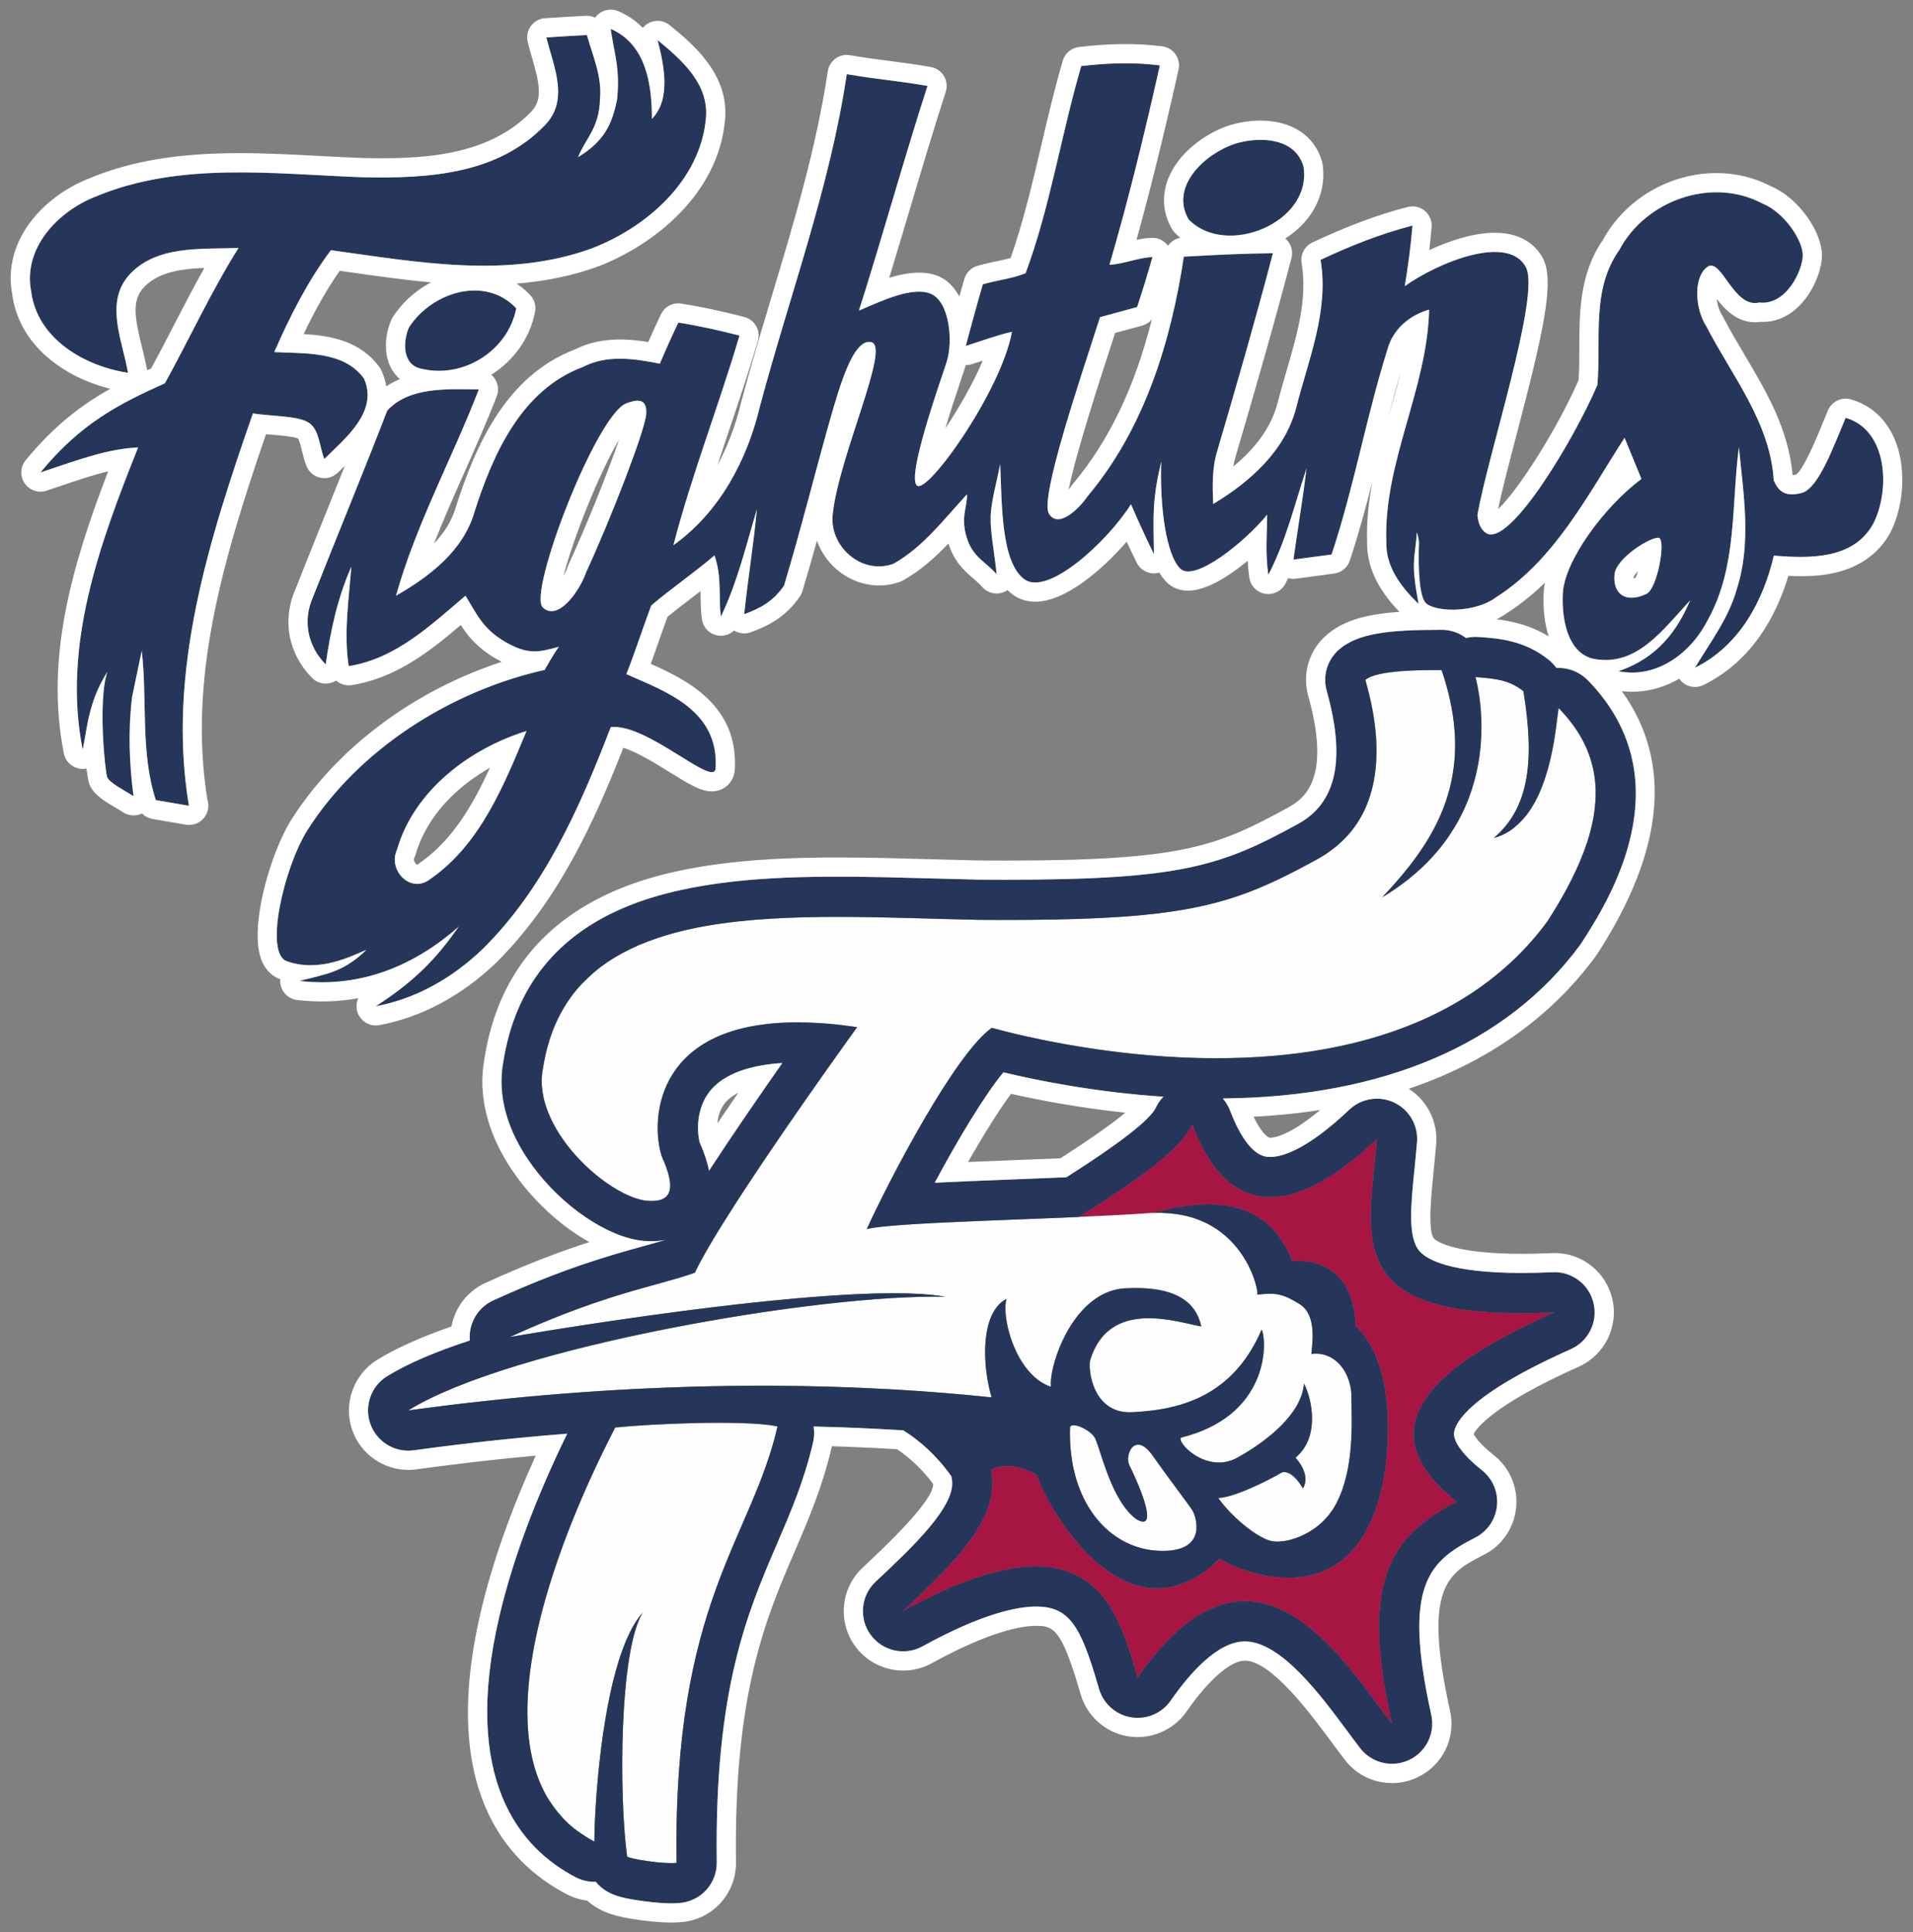
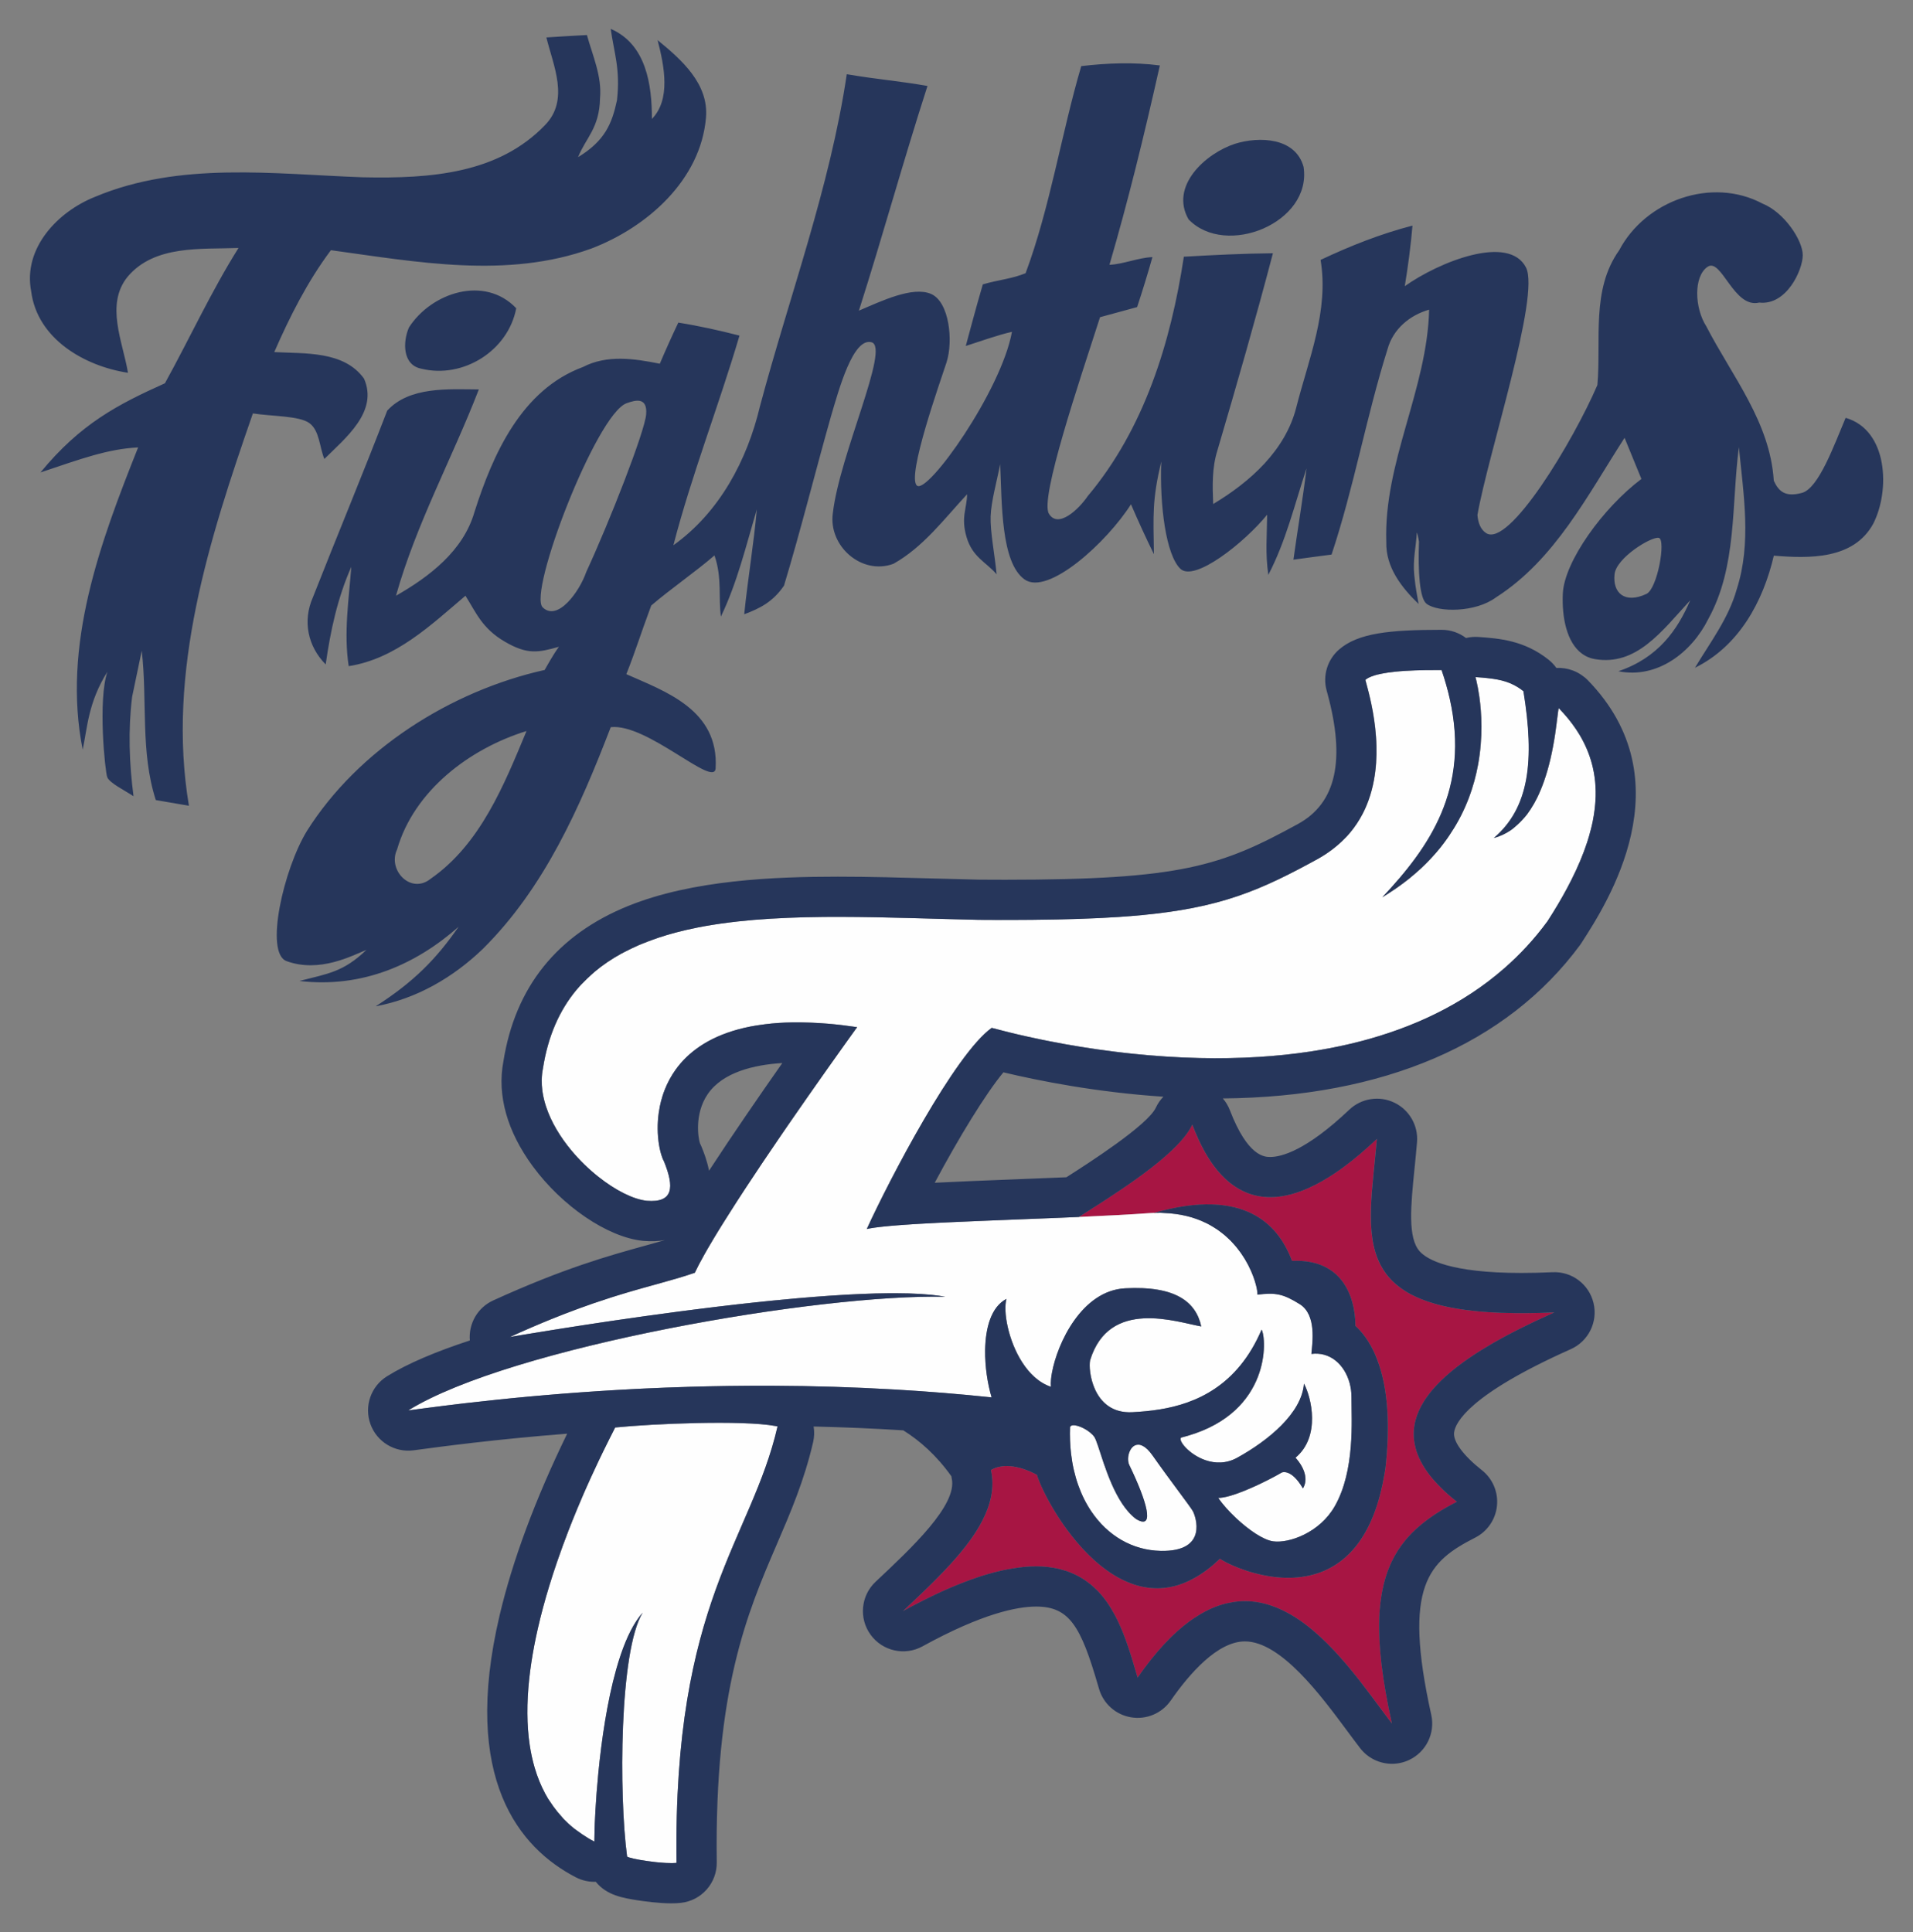
<svg xmlns="http://www.w3.org/2000/svg" version="1.1" id="Layer_2" x="0px" y="0px" width="198px" height="200px" viewBox="0 0 198 200" style="enable-background:new 0 0 198 200;" xml:space="preserve">
  <rect x="0" y="0" width="198" height="200" fill="#808080" stroke="none" />
  <path id="color3" style="fill:#A71543;" d="M160.882,135.848c-0.548,0.244-1.097,0.496-1.648,0.754  c-0.148,0.068-0.294,0.139-0.442,0.208c-0.497,0.237-0.992,0.477-1.482,0.724c-0.131,0.066-0.26,0.133-0.39,0.198  c-0.328,0.168-0.653,0.339-0.976,0.51c-0.134,0.072-0.268,0.145-0.401,0.216c-0.218,0.119-0.434,0.238-0.648,0.359  c-0.147,0.084-0.293,0.167-0.439,0.25c-0.344,0.201-0.685,0.405-1.019,0.61c-0.142,0.087-0.281,0.176-0.42,0.263  c-0.222,0.142-0.441,0.284-0.656,0.428c-0.267,0.178-0.529,0.358-0.783,0.541c-0.255,0.183-0.505,0.368-0.745,0.553  c-0.605,0.469-1.165,0.947-1.671,1.44c-0.304,0.296-0.587,0.596-0.85,0.9c-0.174,0.204-0.339,0.409-0.493,0.615  c-0.154,0.207-0.298,0.416-0.431,0.628c-0.198,0.315-0.373,0.637-0.52,0.964c-0.147,0.324-0.265,0.654-0.354,0.989  c-0.059,0.222-0.106,0.446-0.136,0.674c-0.034,0.225-0.051,0.454-0.055,0.686c-0.002,0.23,0.008,0.463,0.035,0.697  c0.016,0.139,0.039,0.278,0.065,0.415c0.063,0.335,0.155,0.672,0.284,1.014c0.045,0.123,0.095,0.243,0.148,0.366  c0.109,0.244,0.233,0.49,0.376,0.737c0.284,0.496,0.641,0.999,1.074,1.51c0.165,0.193,0.344,0.387,0.53,0.583  c0.183,0.192,0.373,0.383,0.578,0.579c0.137,0.129,0.28,0.261,0.429,0.392c0.296,0.263,0.614,0.528,0.951,0.794  c-0.225,0.115-0.445,0.233-0.662,0.35c-0.339,0.183-0.665,0.37-0.979,0.561c0,0,0,0,0,0c-0.421,0.255-0.814,0.521-1.195,0.793  c-0.093,0.066-0.184,0.133-0.275,0.201c-0.748,0.558-1.414,1.16-1.998,1.821c-0.07,0.08-0.14,0.161-0.208,0.243  c-0.562,0.676-1.041,1.416-1.432,2.237c-0.048,0.101-0.095,0.204-0.141,0.307c-0.37,0.841-0.653,1.767-0.845,2.795  c-0.024,0.126-0.046,0.254-0.067,0.383c-0.086,0.533-0.157,1.084-0.197,1.673c-0.029,0.427-0.045,0.868-0.049,1.326  c0,0.006,0,0.011,0,0.017c-0.003,0.405,0.008,0.829,0.024,1.261c0.004,0.102,0.007,0.203,0.012,0.307  c0.023,0.467,0.053,0.945,0.099,1.444c0.033,0.375,0.072,0.754,0.118,1.148c0.216,1.818,0.573,3.84,1.072,6.094  c-2.582-3.362-6.17-8.856-10.608-11.357c-0.233-0.13-0.467-0.25-0.704-0.364c-0.188-0.09-0.376-0.178-0.569-0.256  c-0.286-0.117-0.577-0.224-0.871-0.313c-0.881-0.27-1.79-0.408-2.731-0.377c-0.246,0.008-0.495,0.032-0.746,0.063  c-0.072,0.009-0.144,0.021-0.216,0.033c-0.189,0.029-0.379,0.065-0.57,0.109c-0.073,0.017-0.146,0.032-0.22,0.051  c-0.247,0.063-0.495,0.135-0.745,0.223c-0.297,0.104-0.597,0.225-0.9,0.365c-0.3,0.14-0.605,0.305-0.91,0.483  c-0.09,0.052-0.18,0.11-0.27,0.165c-0.285,0.176-0.572,0.359-0.862,0.57c-1.73,1.261-3.532,3.16-5.403,5.85  c-0.056-0.194-0.115-0.393-0.172-0.591c-0.019-0.068-0.04-0.136-0.059-0.204c-0.116-0.399-0.237-0.802-0.362-1.208  c-0.022-0.075-0.045-0.148-0.068-0.223c-0.087-0.28-0.18-0.564-0.274-0.846c-0.068-0.202-0.137-0.405-0.211-0.606  c-0.052-0.152-0.109-0.304-0.164-0.454c-0.125-0.334-0.256-0.664-0.397-0.99c-0.104-0.244-0.213-0.483-0.326-0.72  c-0.053-0.113-0.108-0.224-0.165-0.333c-0.053-0.108-0.109-0.213-0.166-0.318c-0.249-0.467-0.522-0.916-0.824-1.341  c-0.106-0.148-0.215-0.297-0.328-0.441c-0.202-0.256-0.418-0.499-0.645-0.733c-0.062-0.064-0.131-0.121-0.195-0.183  c-0.169-0.164-0.342-0.325-0.525-0.475c-0.087-0.071-0.181-0.136-0.272-0.204c-0.172-0.129-0.347-0.254-0.532-0.37  c-0.107-0.067-0.218-0.128-0.329-0.191c-0.183-0.103-0.371-0.2-0.566-0.289c-0.143-0.065-0.288-0.128-0.437-0.186  c-0.121-0.047-0.243-0.093-0.369-0.135c-0.185-0.062-0.377-0.115-0.572-0.165c-0.123-0.032-0.244-0.065-0.371-0.092  c-0.221-0.047-0.454-0.082-0.689-0.114c-0.114-0.016-0.223-0.037-0.34-0.049c-0.696-0.071-1.453-0.075-2.269-0.008  c-0.15,0.012-0.308,0.033-0.463,0.05c-0.256,0.029-0.517,0.064-0.785,0.107c-0.193,0.031-0.389,0.066-0.589,0.104  c-0.322,0.062-0.65,0.133-0.989,0.215c-0.156,0.038-0.313,0.078-0.473,0.12c-0.409,0.108-0.827,0.229-1.26,0.367  c-0.11,0.035-0.223,0.073-0.335,0.11c-0.435,0.144-0.884,0.307-1.344,0.482c-0.162,0.062-0.326,0.125-0.491,0.191  c-0.522,0.207-1.056,0.428-1.611,0.676c-0.046,0.021-0.093,0.042-0.14,0.063c-0.557,0.251-1.136,0.528-1.726,0.821  c-0.162,0.08-0.325,0.162-0.49,0.245c-0.634,0.321-1.28,0.658-1.954,1.029c0.166-0.156,0.332-0.312,0.497-0.468  c0.497-0.467,0.987-0.932,1.467-1.394c0.481-0.461,0.95-0.921,1.406-1.38c0.303-0.305,0.6-0.61,0.889-0.913  c0.433-0.456,0.85-0.91,1.244-1.364c0.328-0.377,0.64-0.755,0.935-1.131c0.295-0.377,0.572-0.754,0.828-1.13  c0.103-0.149,0.202-0.299,0.297-0.45c0.239-0.376,0.454-0.75,0.647-1.126c0.427-0.829,0.738-1.659,0.904-2.494  c0.179-0.908,0.186-1.822-0.014-2.745c0.255-0.155,0.526-0.258,0.802-0.325c0.236-0.056,0.475-0.087,0.714-0.094  c0.26-0.007,0.521,0.012,0.774,0.049c0.254,0.037,0.501,0.092,0.734,0.155c0.116,0.032,0.23,0.066,0.339,0.103  c0.218,0.072,0.419,0.148,0.598,0.223c0.081,0.034,0.156,0.067,0.226,0.098c0.07,0.032,0.134,0.063,0.194,0.092  c0.012,0.005,0.025,0.012,0.038,0.017c0.187,0.091,0.307,0.158,0.338,0.174c0.245,0.82,0.948,2.357,2.014,4.057  c0.053,0.086,0.11,0.172,0.166,0.26c0.081,0.127,0.164,0.254,0.25,0.383c0.216,0.324,0.445,0.652,0.686,0.979  c0.161,0.217,0.327,0.437,0.498,0.654c0.171,0.216,0.346,0.432,0.528,0.644c0.18,0.213,0.366,0.423,0.556,0.632  c0.191,0.207,0.386,0.41,0.586,0.61c0.199,0.199,0.403,0.393,0.611,0.582c0.104,0.094,0.21,0.187,0.316,0.278  c0.425,0.368,0.867,0.708,1.326,1.018c0.572,0.386,1.168,0.719,1.787,0.983c0.246,0.106,0.496,0.201,0.751,0.283  c0.507,0.165,1.029,0.282,1.561,0.341c0.266,0.029,0.536,0.046,0.808,0.046c0.541,0,1.097-0.062,1.661-0.194  c0.455-0.107,0.917-0.265,1.383-0.468c0.059-0.026,0.119-0.053,0.179-0.08c0.538-0.248,1.083-0.563,1.634-0.953  c0.062-0.044,0.124-0.088,0.185-0.134c0.481-0.354,0.966-0.758,1.456-1.23c0.06,0.041,0.139,0.09,0.224,0.14  c0.025,0.015,0.049,0.029,0.077,0.045c0.099,0.057,0.207,0.116,0.331,0.18c0.049,0.025,0.098,0.051,0.151,0.078  c0.174,0.086,0.367,0.177,0.578,0.27c0.422,0.184,0.917,0.375,1.464,0.551c0.274,0.088,0.561,0.173,0.859,0.25  c1.887,0.493,4.22,0.722,6.427-0.01c0.233-0.077,0.463-0.163,0.694-0.262c0.343-0.15,0.68-0.323,1.013-0.526  c0.111-0.069,0.22-0.139,0.33-0.213c0.545-0.37,1.069-0.823,1.563-1.369c0.195-0.217,0.388-0.451,0.575-0.702  c0.279-0.374,0.546-0.785,0.797-1.234c0.169-0.298,0.331-0.615,0.484-0.949c0.15-0.327,0.29-0.678,0.426-1.04  c0.051-0.138,0.101-0.281,0.15-0.424c0.081-0.233,0.157-0.476,0.231-0.724c0.053-0.178,0.108-0.353,0.158-0.538  c0.099-0.369,0.193-0.75,0.279-1.148c0.03-0.139,0.057-0.283,0.085-0.425c0.088-0.445,0.172-0.897,0.242-1.38  c0.059-0.536,0.106-1.053,0.144-1.555c0.002-0.038,0.005-0.076,0.007-0.113c0.035-0.493,0.06-0.969,0.075-1.43  c0-0.015,0.001-0.029,0.001-0.044c0.03-0.964,0.016-1.856-0.033-2.682c-0.025-0.415-0.058-0.813-0.099-1.195  c-0.043-0.382-0.093-0.749-0.15-1.1c-0.058-0.35-0.122-0.687-0.193-1.007c-0.036-0.16-0.073-0.317-0.113-0.471  c-0.088-0.351-0.187-0.677-0.29-0.992c-0.026-0.079-0.053-0.155-0.08-0.232c-0.041-0.117-0.08-0.24-0.122-0.352  c-0.062-0.158-0.124-0.313-0.188-0.462c-0.049-0.118-0.103-0.235-0.156-0.348c-0.105-0.224-0.215-0.439-0.327-0.64  c-0.168-0.301-0.342-0.576-0.518-0.828c-0.353-0.502-0.718-0.905-1.072-1.228c0-0.422-0.028-0.884-0.097-1.359  c-0.027-0.191-0.06-0.383-0.101-0.577c-0.061-0.291-0.138-0.583-0.234-0.872c-0.128-0.385-0.288-0.767-0.488-1.13  c-0.1-0.181-0.211-0.358-0.33-0.531c-0.121-0.172-0.251-0.338-0.395-0.496c-0.213-0.24-0.452-0.461-0.719-0.662  c-0.179-0.132-0.368-0.257-0.573-0.37c-0.306-0.17-0.641-0.315-1.009-0.431c-0.223-0.071-0.46-0.127-0.708-0.175  c-0.041-0.009-0.083-0.016-0.125-0.023c-0.535-0.091-1.127-0.129-1.782-0.099c-0.001-0.005-0.004-0.009-0.005-0.014  c-0.031-0.08-0.063-0.161-0.097-0.245c-0.014-0.036-0.03-0.072-0.046-0.109c-0.022-0.054-0.045-0.108-0.068-0.163  c-0.02-0.048-0.042-0.096-0.063-0.144c-0.022-0.048-0.042-0.094-0.064-0.143c-0.025-0.053-0.052-0.109-0.079-0.165  c-0.02-0.043-0.042-0.086-0.063-0.13c-0.031-0.06-0.062-0.122-0.094-0.182c-0.02-0.04-0.042-0.079-0.063-0.118  c-0.036-0.066-0.073-0.133-0.111-0.2c-0.021-0.036-0.042-0.071-0.061-0.107c-0.042-0.072-0.085-0.144-0.131-0.215  c-0.018-0.029-0.039-0.062-0.058-0.093c-0.049-0.075-0.099-0.151-0.152-0.229c-0.017-0.025-0.035-0.05-0.052-0.077  c-0.056-0.082-0.116-0.164-0.178-0.246c-0.013-0.017-0.027-0.037-0.041-0.052c-0.069-0.09-0.138-0.18-0.213-0.268  c-0.005-0.006-0.012-0.014-0.016-0.02c-1.249-1.495-3.281-2.831-6.647-2.927c-1.652-0.047-3.619,0.199-5.984,0.881  c-0.16,0.006-0.317,0.009-0.483,0.021c-0.474,0.034-0.974,0.067-1.487,0.099c-0.589,0.037-1.2,0.072-1.833,0.106  c-1.264,0.068-2.601,0.131-3.982,0.192c0.201-0.127,0.415-0.265,0.638-0.406c0.418-0.266,0.868-0.553,1.347-0.861  c0.005-0.004,0.011-0.007,0.016-0.01c0.144-0.093,0.288-0.185,0.435-0.281c0.018-0.011,0.035-0.021,0.051-0.033  c0.147-0.094,0.294-0.19,0.443-0.287c0.011-0.008,0.021-0.015,0.033-0.022c0.122-0.079,0.249-0.167,0.372-0.248  c0.367-0.241,0.735-0.483,1.109-0.739c0.029-0.018,0.057-0.037,0.084-0.056c0.134-0.09,0.269-0.182,0.403-0.275  c0.041-0.029,0.082-0.057,0.123-0.085c0.122-0.086,0.246-0.172,0.368-0.257c0.045-0.032,0.09-0.064,0.136-0.096  c0.119-0.084,0.24-0.17,0.359-0.255c0.045-0.032,0.089-0.064,0.134-0.095c0.131-0.097,0.264-0.192,0.395-0.288  c0.028-0.02,0.055-0.041,0.084-0.061c0.324-0.24,0.642-0.48,0.956-0.724c0.03-0.023,0.06-0.049,0.092-0.073  c0.12-0.094,0.239-0.188,0.357-0.282c0.047-0.037,0.091-0.075,0.138-0.112c0.102-0.082,0.204-0.166,0.303-0.248  c0.049-0.041,0.098-0.082,0.146-0.123c0.097-0.08,0.191-0.16,0.283-0.241c0.049-0.041,0.096-0.083,0.143-0.123  c0.094-0.083,0.187-0.166,0.279-0.249c0.041-0.038,0.084-0.076,0.125-0.113c0.106-0.098,0.21-0.195,0.31-0.291  c0.025-0.022,0.049-0.046,0.073-0.068c0.124-0.12,0.245-0.242,0.362-0.361c0.022-0.021,0.041-0.043,0.062-0.064  c0.092-0.096,0.182-0.193,0.271-0.287c0.036-0.041,0.071-0.081,0.105-0.12c0.07-0.077,0.138-0.153,0.202-0.23  c0.039-0.045,0.075-0.089,0.111-0.132c0.059-0.074,0.116-0.146,0.172-0.218c0.035-0.045,0.068-0.089,0.102-0.134  c0.053-0.072,0.104-0.142,0.152-0.213c0.029-0.044,0.059-0.085,0.087-0.129c0.05-0.076,0.095-0.151,0.14-0.225  c0.022-0.037,0.048-0.075,0.067-0.111c0.062-0.109,0.119-0.217,0.169-0.325c0.001,0,0.002-0.001,0.002-0.004  c0.18,0.467,0.394,0.996,0.651,1.55c0.183,0.396,0.389,0.807,0.618,1.218c0.091,0.164,0.187,0.328,0.287,0.493  c0.081,0.131,0.162,0.261,0.248,0.392c0.057,0.087,0.115,0.174,0.175,0.262c0.184,0.265,0.377,0.527,0.585,0.779  c0.064,0.076,0.127,0.151,0.192,0.225c0.098,0.114,0.2,0.223,0.304,0.331c0.101,0.107,0.204,0.212,0.311,0.313  c0.072,0.069,0.145,0.136,0.22,0.202c0.147,0.131,0.301,0.257,0.461,0.377c0.475,0.361,0.998,0.669,1.569,0.899  c0.168,0.068,0.341,0.128,0.516,0.181c0.125,0.039,0.251,0.075,0.38,0.106c0.208,0.049,0.42,0.089,0.641,0.118  c0.438,0.06,0.9,0.077,1.39,0.045c0.245-0.015,0.494-0.043,0.751-0.083c0.641-0.102,1.325-0.285,2.05-0.563  c0.87-0.332,1.802-0.8,2.801-1.424c0.333-0.208,0.671-0.433,1.02-0.678c0.175-0.121,0.35-0.247,0.527-0.378  c1.066-0.787,2.2-1.743,3.408-2.888c-0.212,2.517-0.529,4.895-0.606,7.048c-0.01,0.287-0.016,0.571-0.016,0.849  c-0.002,0.279,0.002,0.554,0.012,0.825c0.02,0.54,0.065,1.064,0.139,1.566c0.148,1.007,0.417,1.938,0.86,2.777  c0.166,0.316,0.356,0.618,0.573,0.906c0.072,0.097,0.147,0.192,0.227,0.286c0.471,0.559,1.053,1.065,1.77,1.511  c0.12,0.075,0.244,0.147,0.37,0.219c0.764,0.426,1.664,0.791,2.725,1.091c1.236,0.349,2.691,0.607,4.4,0.769  c0.733,0.07,1.51,0.12,2.338,0.151c0.487,0.019,0.996,0.029,1.516,0.035C158.073,135.936,159.42,135.913,160.882,135.848z" />
  <path id="color2" style="fill:#FEFEFE;" d="M123.464,156.421c0.275,0.494,1.644,4.22-3.342,4.11  c-2.897-0.064-5.465-1.551-7.18-4.102c-1.078-1.606-1.819-3.629-2.089-5.99c-0.099-0.867-0.135-1.779-0.101-2.731  c0.02-0.05,0.058-0.087,0.104-0.117c0.389-0.25,1.6,0.273,2.214,0.913c0.078,0.082,0.147,0.162,0.203,0.246  c0.103,0.154,0.223,0.48,0.373,0.92c0.641,1.907,1.774,5.971,3.956,7.573c2.027,1.207,1.04-1.972-0.713-5.588  c-0.049-0.102-0.084-0.215-0.104-0.336c-0.022-0.121-0.03-0.249-0.024-0.378c0.007-0.13,0.025-0.26,0.056-0.388  c0.017-0.07,0.038-0.141,0.063-0.208c0.004-0.014,0.009-0.027,0.014-0.041c0.031-0.08,0.067-0.156,0.109-0.229  c0.041-0.071,0.086-0.139,0.138-0.2c0.05-0.06,0.105-0.115,0.166-0.162c0.059-0.046,0.123-0.085,0.191-0.115  c0.446-0.188,1.068,0.023,1.803,1.07C121.108,153.243,123.19,155.928,123.464,156.421z M80.266,147.606  c-3.435-0.635-12.662-0.242-16.593,0.153c-0.033,0.07-0.085,0.174-0.152,0.306c-0.219,0.434-0.608,1.193-1.107,2.215  c-0.145,0.297-0.299,0.616-0.461,0.957c-0.243,0.509-0.503,1.065-0.774,1.662c-0.181,0.396-0.368,0.812-0.559,1.244  c-0.095,0.216-0.191,0.436-0.288,0.66c-0.194,0.447-0.391,0.911-0.589,1.389c-0.17,0.409-0.341,0.83-0.512,1.257  c-0.128,0.321-0.257,0.646-0.385,0.977c-0.199,0.515-0.398,1.041-0.594,1.578c-0.197,0.536-0.391,1.082-0.581,1.636  c-0.285,0.83-0.562,1.679-0.825,2.54c-0.438,1.435-0.837,2.906-1.175,4.386c-0.135,0.592-0.26,1.185-0.374,1.78  c-0.226,1.186-0.407,2.372-0.529,3.544c-0.061,0.585-0.108,1.167-0.138,1.745c-0.031,0.577-0.045,1.149-0.041,1.715  c0.003,0.566,0.024,1.125,0.064,1.675c0.04,0.55,0.1,1.092,0.18,1.623c0.12,0.797,0.287,1.572,0.506,2.318  c0.146,0.498,0.314,0.983,0.508,1.453c0.148,0.362,0.315,0.714,0.496,1.056c0.025,0.048,0.043,0.099,0.068,0.146  c0.104,0.196,0.213,0.386,0.327,0.575c0.056,0.093,0.125,0.178,0.184,0.27c0.118,0.184,0.242,0.365,0.371,0.543  c0.13,0.18,0.266,0.356,0.407,0.529c0.14,0.172,0.286,0.34,0.437,0.505c0.076,0.083,0.141,0.173,0.22,0.254  c0.157,0.162,0.319,0.319,0.487,0.473c0.192,0.176,0.391,0.347,0.598,0.511c0.137,0.109,0.29,0.207,0.433,0.312  c0.117,0.085,0.232,0.172,0.354,0.255c0.407,0.275,0.831,0.538,1.29,0.777c0-0.361,0.008-0.823,0.026-1.366  c0.006-0.18,0.013-0.372,0.021-0.57c0.016-0.397,0.037-0.83,0.064-1.29c0.065-1.149,0.164-2.477,0.303-3.897  c0.167-1.706,0.394-3.545,0.696-5.372c0.301-1.828,0.677-3.645,1.143-5.302c0.155-0.553,0.32-1.089,0.496-1.601  c0.615-1.792,1.358-3.305,2.255-4.305c-2.43,3.928-2.463,18.932-1.616,25.241c0.038,0.058,0.291,0.137,0.669,0.222  c0.19,0.043,0.41,0.085,0.653,0.129c0.241,0.042,0.503,0.084,0.775,0.122c0.272,0.04,0.553,0.076,0.833,0.107  c0.135,0.015,0.268,0.026,0.401,0.039c0.189,0.017,0.373,0.031,0.552,0.042c0.052,0.003,0.106,0.007,0.158,0.01  c0.217,0.011,0.423,0.017,0.61,0.015c0.172-0.002,0.33-0.01,0.466-0.025c-0.365-27.105,7.72-33.34,10.459-45.174  C80.413,147.633,80.339,147.619,80.266,147.606z M165.114,80.92c-0.062-0.646-0.177-1.276-0.344-1.893  c-0.278-1.026-0.7-2.014-1.268-2.967c-0.229-0.381-0.48-0.756-0.757-1.128c-0.275-0.372-0.574-0.737-0.898-1.097  c-0.162-0.18-0.329-0.36-0.501-0.537c-0.02,0.054-0.038,0.148-0.057,0.277c-0.03,0.193-0.063,0.464-0.104,0.798  c-0.027,0.221-0.057,0.472-0.094,0.744c-0.035,0.272-0.076,0.568-0.122,0.881c-0.118,0.783-0.277,1.677-0.497,2.612  c-0.089,0.374-0.187,0.754-0.296,1.135c-0.11,0.381-0.231,0.764-0.365,1.144c-0.201,0.569-0.431,1.13-0.693,1.668  c-0.206,0.42-0.434,0.822-0.684,1.205c-0.115,0.18-0.238,0.354-0.362,0.523c-0.182,0.243-0.387,0.46-0.591,0.677  c-0.14,0.148-0.285,0.289-0.435,0.424c-0.226,0.203-0.453,0.406-0.705,0.575c-0.516,0.344-1.083,0.614-1.717,0.781  c3.688-3.142,4.236-8.037,3.067-15.197c-0.183-0.146-0.365-0.276-0.549-0.393c-0.551-0.348-1.112-0.571-1.716-0.721  c-0.274-0.069-0.559-0.119-0.852-0.163c-0.103-0.015-0.209-0.028-0.314-0.041c-0.258-0.032-0.517-0.063-0.794-0.087  c-0.24-0.02-0.486-0.038-0.742-0.056c0.015,0.056,0.034,0.13,0.055,0.213c0.014,0.055,0.028,0.113,0.043,0.18  c0.012,0.052,0.025,0.112,0.038,0.171c0.036,0.162,0.074,0.342,0.114,0.553c0.051,0.267,0.102,0.571,0.15,0.908  c0.238,1.685,0.386,4.196-0.126,7.016c-0.103,0.565-0.233,1.142-0.393,1.726c-0.161,0.583-0.352,1.176-0.579,1.772  c-0.227,0.597-0.491,1.197-0.793,1.796c-0.169,0.334-0.355,0.668-0.55,1.001c-0.061,0.105-0.127,0.21-0.191,0.315  c-0.148,0.242-0.303,0.482-0.465,0.723c-0.071,0.105-0.141,0.211-0.215,0.315c-0.223,0.316-0.455,0.63-0.705,0.942  c-0.02,0.025-0.039,0.05-0.06,0.075c-0.253,0.313-0.525,0.623-0.807,0.931c-0.067,0.073-0.134,0.147-0.203,0.22  c-0.291,0.309-0.596,0.614-0.918,0.915c-0.057,0.054-0.118,0.106-0.177,0.16c-0.3,0.274-0.614,0.545-0.941,0.813  c-0.063,0.052-0.123,0.104-0.187,0.155c-0.365,0.292-0.75,0.578-1.151,0.86c-0.089,0.062-0.18,0.124-0.27,0.186  c-0.421,0.288-0.853,0.572-1.313,0.848c4.888-5.196,9.083-11.185,6.986-20.54c-0.214-0.958-0.497-1.952-0.848-2.984  c-0.961,0-2.367,0-3.744,0.086c-0.374,0.023-0.744,0.053-1.106,0.091c-0.237,0.026-0.468,0.054-0.692,0.086  c-0.209,0.03-0.406,0.066-0.599,0.103c-0.064,0.012-0.128,0.024-0.19,0.037c-0.207,0.044-0.406,0.091-0.585,0.145  c-0.139,0.042-0.27,0.087-0.389,0.137c-0.24,0.098-0.44,0.209-0.585,0.337c0.023,0.087,0.053,0.194,0.084,0.309  c0.035,0.132,0.077,0.282,0.12,0.449c0.047,0.173,0.096,0.362,0.147,0.569c0.085,0.345,0.178,0.735,0.266,1.163  c0.049,0.234,0.097,0.479,0.144,0.734c0.056,0.307,0.11,0.627,0.156,0.962c0.037,0.249,0.07,0.505,0.099,0.768  c0.068,0.606,0.116,1.243,0.131,1.9c0.029,1.134-0.037,2.325-0.257,3.514c-0.131,0.713-0.319,1.426-0.574,2.126  c-0.169,0.467-0.369,0.927-0.603,1.376c-0.352,0.676-0.779,1.329-1.296,1.947c-0.108,0.13-0.217,0.256-0.334,0.383  c-0.06,0.065-0.13,0.125-0.192,0.189c-0.115,0.119-0.233,0.236-0.355,0.351c-0.131,0.124-0.266,0.245-0.405,0.364  c-0.134,0.115-0.272,0.227-0.414,0.338c-0.075,0.058-0.141,0.121-0.219,0.179c-0.098,0.073-0.206,0.141-0.308,0.212  c-0.084,0.058-0.167,0.117-0.254,0.174c-0.288,0.19-0.586,0.375-0.903,0.549c-1.417,0.776-2.725,1.467-4.006,2.079  c-2.82,1.347-5.512,2.315-8.927,2.979c-1.553,0.303-3.255,0.543-5.187,0.728c-0.772,0.074-1.584,0.139-2.434,0.196  c-0.534,0.036-1.095,0.066-1.663,0.095c-0.179,0.009-0.357,0.019-0.54,0.027c-0.624,0.029-1.263,0.056-1.932,0.078  c-1.484,0.049-3.079,0.082-4.803,0.098c-1.149,0.01-2.356,0.015-3.625,0.011h-0.001c-0.635-0.001-1.285-0.004-1.951-0.009  c-4.726-0.103-9.561-0.3-14.23-0.308c-0.311-0.001-0.622-0.001-0.931,0c-0.31,0.001-0.619,0.003-0.927,0.006  c-0.616,0.006-1.228,0.016-1.836,0.031c-0.608,0.015-1.212,0.035-1.811,0.06c-1.198,0.049-2.376,0.12-3.53,0.216  c-0.576,0.049-1.147,0.105-1.711,0.167c-0.315,0.036-0.628,0.073-0.938,0.113c-1.079,0.138-2.131,0.304-3.15,0.505  c-0.788,0.156-1.556,0.332-2.305,0.53c-0.603,0.16-1.188,0.338-1.763,0.528c-0.177,0.059-0.348,0.123-0.522,0.185  c-0.405,0.143-0.803,0.294-1.191,0.454c-0.179,0.074-0.356,0.15-0.532,0.227c-0.387,0.171-0.764,0.354-1.133,0.544  c-0.149,0.077-0.301,0.15-0.447,0.23c-1,0.548-1.928,1.173-2.774,1.882c-0.128,0.107-0.247,0.222-0.371,0.333  c-0.289,0.259-0.57,0.528-0.839,0.809c-0.233,0.244-0.468,0.485-0.684,0.745c-1.741,2.099-2.943,4.762-3.464,8.132  c-0.076,0.383-0.116,0.771-0.125,1.161c0,0.005,0,0.008,0,0.013c-0.008,0.367,0.016,0.736,0.063,1.103  c0.007,0.048,0.014,0.096,0.021,0.145c0.076,0.511,0.201,1.023,0.369,1.53c0.527,1.599,1.474,3.155,2.628,4.537  c0.839,1.006,1.786,1.921,2.757,2.694c1.777,1.418,3.631,2.355,5.038,2.506c2.758,0.225,2.86-1.4,1.793-4.041  c-0.267-0.485-0.527-1.397-0.625-2.535c-0.025-0.285-0.039-0.584-0.041-0.894c-0.003-0.516,0.029-1.064,0.108-1.628  c0.031-0.225,0.07-0.453,0.116-0.683c0.071-0.344,0.159-0.693,0.269-1.042c0.073-0.233,0.155-0.465,0.247-0.698  c0.277-0.697,0.642-1.39,1.117-2.051c0.158-0.22,0.328-0.437,0.511-0.651c0.184-0.212,0.38-0.421,0.589-0.625  c0.105-0.102,0.213-0.202,0.325-0.301c0.223-0.198,0.46-0.39,0.712-0.575c0.252-0.186,0.519-0.366,0.801-0.538  c0.282-0.171,0.579-0.336,0.893-0.491c0.156-0.079,0.317-0.154,0.482-0.227c0.33-0.147,0.675-0.284,1.039-0.413  c0.363-0.129,0.744-0.247,1.143-0.355c0.399-0.108,0.815-0.205,1.25-0.29c0.217-0.043,0.44-0.082,0.666-0.118  c0.146-0.024,0.302-0.041,0.452-0.062c0.13-0.018,0.257-0.037,0.39-0.054c0.43-0.053,0.869-0.099,1.331-0.131  c0.513-0.035,1.046-0.057,1.599-0.064c0.277-0.003,0.559-0.003,0.845,0c0.195,0.002,0.401,0.013,0.6,0.019  c0.151,0.005,0.301,0.008,0.454,0.015c0.543,0.023,1.097,0.055,1.675,0.103c0.959,0.082,1.968,0.2,3.03,0.357  c0,0-0.015,0.021-0.043,0.059c-0.038,0.053-0.109,0.151-0.196,0.272c-0.02,0.028-0.038,0.053-0.061,0.085  c-0.189,0.263-0.467,0.649-0.813,1.133c-0.081,0.113-0.162,0.226-0.25,0.35c-0.062,0.087-0.128,0.179-0.194,0.272  c-0.396,0.555-0.854,1.199-1.362,1.916c-0.068,0.097-0.136,0.192-0.206,0.291c-0.238,0.337-0.483,0.684-0.738,1.047  c-0.063,0.09-0.13,0.185-0.195,0.277c-0.356,0.507-0.726,1.035-1.109,1.582c-0.067,0.096-0.136,0.195-0.204,0.293  c-0.412,0.59-0.834,1.198-1.265,1.821c-0.177,0.255-0.353,0.511-0.532,0.77c-0.074,0.109-0.149,0.216-0.224,0.325  c-0.164,0.24-0.329,0.479-0.494,0.722c-0.077,0.111-0.152,0.221-0.229,0.335c-0.526,0.769-1.055,1.548-1.579,2.327  c-0.079,0.117-0.158,0.235-0.236,0.351c-0.519,0.773-1.031,1.545-1.53,2.304c-0.08,0.121-0.159,0.242-0.237,0.361  c-0.263,0.402-0.522,0.799-0.775,1.192c-0.521,0.806-1.019,1.591-1.485,2.341c-0.122,0.195-0.242,0.388-0.359,0.579  c-0.169,0.276-0.333,0.545-0.491,0.808c-0.194,0.323-0.379,0.637-0.556,0.939c-0.068,0.116-0.135,0.231-0.2,0.345  c-0.088,0.153-0.173,0.303-0.256,0.45c-0.395,0.704-0.73,1.337-0.984,1.878c-1.253,0.433-2.53,0.789-3.939,1.179  c-0.157,0.043-0.314,0.086-0.475,0.131c-0.32,0.088-0.647,0.18-0.982,0.274c-0.287,0.082-0.582,0.166-0.882,0.251  c-0.265,0.077-0.537,0.156-0.814,0.239c-0.323,0.097-0.654,0.196-0.993,0.302c-0.193,0.059-0.388,0.12-0.585,0.183  c-0.594,0.189-1.214,0.394-1.866,0.618c-0.45,0.156-0.919,0.323-1.4,0.499c-0.076,0.028-0.152,0.056-0.229,0.084  c-0.492,0.181-0.996,0.371-1.523,0.576c-0.376,0.147-0.762,0.301-1.158,0.46c-1.318,0.534-2.743,1.145-4.296,1.853  c0.239-0.041,0.535-0.092,0.882-0.15c0.23-0.038,0.484-0.082,0.759-0.127c0.824-0.136,1.84-0.302,3.008-0.488  c0.39-0.061,0.796-0.126,1.218-0.192c0.633-0.099,1.301-0.204,1.999-0.31c0.465-0.071,0.944-0.144,1.435-0.217  c0.491-0.073,0.994-0.148,1.508-0.224c2.055-0.301,4.279-0.612,6.582-0.916c0.576-0.075,1.157-0.15,1.742-0.225  c1.461-0.185,2.944-0.365,4.428-0.534c1.187-0.133,2.374-0.261,3.549-0.378c0.882-0.089,1.758-0.172,2.622-0.247  c0.576-0.05,1.147-0.098,1.713-0.143c0.566-0.045,1.124-0.085,1.675-0.123c0.551-0.038,1.094-0.072,1.628-0.102  c0.534-0.029,1.059-0.055,1.573-0.078c1.028-0.044,2.014-0.07,2.947-0.076c0.233-0.001,0.462-0.002,0.688-0.001  c0.453,0.002,0.892,0.009,1.314,0.02c0.846,0.025,1.629,0.072,2.339,0.144c0.533,0.053,1.024,0.12,1.47,0.204  c-12.965-0.33-44.988,5.184-55.589,11.757c-0.003,0.001-0.006,0.004-0.009,0.005c0.147-0.02,0.302-0.041,0.461-0.062  c0.313-0.043,0.658-0.088,1.018-0.135c0.198-0.026,0.395-0.052,0.608-0.079c0.478-0.063,0.992-0.128,1.538-0.197  c0.547-0.068,1.128-0.139,1.741-0.212c0.204-0.024,0.412-0.048,0.623-0.073c1.059-0.122,2.205-0.25,3.433-0.377  c0.491-0.05,0.996-0.102,1.513-0.152s1.048-0.1,1.589-0.151c0.543-0.048,1.097-0.097,1.664-0.146  c0.567-0.049,1.145-0.097,1.735-0.144c0.589-0.047,1.191-0.091,1.803-0.136c0.613-0.045,1.236-0.088,1.87-0.129  c0.013-0.001,0.026-0.003,0.039-0.003c1.256-0.082,2.554-0.158,3.89-0.226c0.337-0.017,0.677-0.034,1.019-0.049  c0.684-0.032,1.378-0.062,2.081-0.089c0.859-0.033,1.733-0.063,2.619-0.089c0.565-0.016,1.133-0.031,1.708-0.043  c0.737-0.017,1.484-0.031,2.239-0.041c0.754-0.012,1.516-0.017,2.286-0.021c0.385-0.003,0.772-0.003,1.16-0.003s0.779,0,1.171,0.003  c4.046,0.018,8.28,0.139,12.643,0.394c3.247,0.19,6.565,0.455,9.932,0.809c-0.418-1.395-0.695-3.184-0.67-4.893  c0.034-2.315,0.627-4.479,2.205-5.3c-0.361,1.3,0.181,4.312,1.628,6.561c0.749,1.164,1.741,2.125,2.974,2.537  c-0.021-0.216-0.016-0.48,0.013-0.781c0.019-0.206,0.051-0.43,0.095-0.666c0.563-3.085,3.101-8.505,7.563-8.745  c5.258-0.281,7.343,1.424,7.89,3.945c-2.52-0.439-9.534-2.96-11.506,3.507c-0.106,0.525-0.033,1.827,0.515,3.02  c0.595,1.297,1.753,2.464,3.868,2.35c0.862-0.048,1.817-0.124,2.82-0.287c3.711-0.604,8.047-2.393,10.55-8.262  c0.534,0.962,0.96,8.475-7.637,10.988c-0.226,0.067-0.453,0.131-0.692,0.19c-0.349,0.279,0.815,1.758,2.527,2.342  c0.976,0.333,2.128,0.377,3.282-0.261c3.178-1.753,6.684-4.602,6.903-7.67c0.768,1.424,1.753,5.479-0.876,7.67  c0.987,1.096,1.315,2.302,0.768,3.178c-1.221-2.103-2.192-1.644-2.192-1.644c-0.875,0.525-3.492,1.885-5.349,2.414  c-0.471,0.134-0.895,0.216-1.227,0.216c0.444,0.645,1.111,1.395,1.859,2.096c1.282,1.201,2.801,2.259,3.838,2.398  c1.646,0.219,4.798-0.894,6.358-3.618c2.124-3.706,1.737-8.937,1.737-11.348c0-1.964-1.081-3.885-2.843-4.354  c-0.402-0.107-0.836-0.139-1.305-0.079c0.11-1.205,0.547-4.054-1.205-5.151c-1.753-1.096-2.52-1.204-4.383-0.987  c0.004-0.029,0.004-0.068,0.004-0.111c0-0.017-0.003-0.039-0.004-0.058c-0.003-0.029-0.004-0.057-0.007-0.09  c-0.003-0.035-0.01-0.075-0.015-0.114c-0.004-0.023-0.005-0.044-0.01-0.07c-0.008-0.053-0.018-0.113-0.03-0.174  c-0.004-0.015-0.005-0.026-0.007-0.041c-0.016-0.072-0.033-0.149-0.052-0.23c-0.001-0.005-0.002-0.008-0.002-0.012  c-0.034-0.142-0.077-0.297-0.128-0.461c-0.019-0.06-0.044-0.128-0.065-0.191c-0.036-0.109-0.07-0.215-0.113-0.331  c-0.03-0.08-0.067-0.166-0.1-0.249c-0.042-0.106-0.082-0.209-0.131-0.319c-0.041-0.094-0.09-0.191-0.136-0.287  c-0.05-0.105-0.097-0.209-0.152-0.316c-0.052-0.102-0.113-0.205-0.171-0.308c-0.059-0.106-0.115-0.211-0.18-0.318  c-0.064-0.106-0.136-0.212-0.205-0.319c-0.069-0.106-0.136-0.212-0.211-0.318c-0.075-0.107-0.16-0.214-0.241-0.32  c-0.08-0.105-0.158-0.21-0.244-0.314c-0.087-0.106-0.184-0.209-0.277-0.313c-0.093-0.103-0.184-0.206-0.283-0.307  c-0.099-0.101-0.206-0.199-0.312-0.297c-0.107-0.099-0.212-0.199-0.326-0.295c-0.111-0.094-0.23-0.184-0.348-0.275  c-0.122-0.094-0.243-0.187-0.372-0.277c-0.123-0.086-0.254-0.166-0.385-0.247c-0.137-0.086-0.275-0.171-0.421-0.251  c-0.093-0.051-0.193-0.098-0.289-0.147c-0.045-0.023-0.089-0.046-0.134-0.068c-0.154-0.075-0.31-0.149-0.472-0.217  c-0.149-0.063-0.305-0.12-0.462-0.177c-0.172-0.062-0.347-0.123-0.528-0.177c-0.162-0.049-0.331-0.092-0.5-0.133  c-0.191-0.047-0.386-0.09-0.587-0.128c-0.176-0.033-0.358-0.06-0.541-0.086c-0.211-0.029-0.426-0.053-0.646-0.071  c-0.191-0.016-0.387-0.026-0.586-0.034c-0.118-0.004-0.226-0.019-0.347-0.02c-0.223-0.002-0.449,0.002-0.682,0.011  c-0.16,0.006-0.317,0.009-0.483,0.021c-0.474,0.034-0.974,0.067-1.487,0.099c-0.589,0.037-1.2,0.072-1.833,0.106  c-1.264,0.068-2.601,0.131-3.982,0.192c-0.008,0.001-0.016,0.001-0.023,0.001c-0.644,0.028-1.298,0.056-1.956,0.083  c-3.96,0.164-8.101,0.31-11.62,0.476c-0.041,0.001-0.081,0.004-0.122,0.006c-0.272,0.013-0.54,0.026-0.804,0.04  c-0.046,0.001-0.094,0.004-0.14,0.006c-0.591,0.03-1.161,0.061-1.705,0.092c-0.06,0.004-0.118,0.008-0.177,0.01  c-0.207,0.013-0.41,0.025-0.609,0.037c-0.067,0.005-0.134,0.009-0.201,0.014c-0.213,0.014-0.422,0.027-0.625,0.041  c-0.036,0.003-0.075,0.006-0.111,0.008c-0.235,0.017-0.461,0.033-0.68,0.05c-0.05,0.004-0.098,0.008-0.148,0.013  c-0.165,0.013-0.325,0.026-0.48,0.04c-0.065,0.005-0.128,0.011-0.19,0.016c-0.148,0.014-0.292,0.028-0.43,0.042  c-0.048,0.005-0.096,0.01-0.141,0.015c-0.179,0.017-0.35,0.037-0.511,0.055c-0.028,0.003-0.052,0.007-0.08,0.011  c-0.131,0.016-0.255,0.032-0.372,0.048c-0.045,0.007-0.087,0.013-0.13,0.018c-0.098,0.016-0.19,0.03-0.277,0.045  c-0.037,0.007-0.074,0.013-0.109,0.019c-0.115,0.02-0.222,0.042-0.315,0.064c2.301-5.042,9.096-18.083,12.931-20.823  c0.547,0.147,1.136,0.3,1.766,0.454c0.629,0.155,1.298,0.311,2.003,0.467c0.47,0.104,0.956,0.208,1.457,0.311  c0.25,0.051,0.504,0.102,0.762,0.152c0.515,0.102,1.044,0.202,1.588,0.3c0.541,0.096,1.098,0.192,1.665,0.283  c1.135,0.183,2.319,0.354,3.542,0.505c0.611,0.078,1.232,0.147,1.861,0.213c2.205,0.227,4.516,0.387,6.883,0.44  c1.011,0.023,2.033,0.025,3.061,0.007c1.035-0.018,2.08-0.059,3.126-0.125c1.736-0.11,3.482-0.289,5.22-0.55  c0.696-0.106,1.389-0.223,2.079-0.354c0.345-0.067,0.69-0.135,1.034-0.21c1.031-0.219,2.057-0.47,3.071-0.756  c0.338-0.096,0.675-0.196,1.01-0.3c0.671-0.207,1.337-0.43,1.996-0.67c0.66-0.241,1.313-0.498,1.957-0.771  c0.968-0.412,1.918-0.864,2.848-1.359c0.311-0.165,0.618-0.335,0.923-0.509c1.222-0.698,2.403-1.474,3.535-2.333  c0.567-0.431,1.122-0.882,1.662-1.355c1.625-1.42,3.13-3.035,4.486-4.871c0.192-0.297,0.377-0.591,0.559-0.883  c0.362-0.583,0.703-1.158,1.02-1.72c0.319-0.563,0.613-1.118,0.888-1.663c0.686-1.36,1.234-2.664,1.642-3.912  c0.147-0.447,0.271-0.886,0.381-1.321c0.075-0.293,0.144-0.584,0.202-0.871c0.089-0.448,0.157-0.887,0.207-1.321  c0.029-0.257,0.054-0.512,0.069-0.765c0.021-0.34,0.029-0.675,0.024-1.005C165.162,81.57,165.144,81.243,165.114,80.92z" />
  <path id="color1" style="fill:#26365B;" d="M163.526,97.837c0.052-0.069,0.1-0.141,0.147-0.214  c2.681-4.149,10.841-16.777,0.655-27.23c-0.186-0.191-0.393-0.352-0.607-0.501c-0.301-0.21-0.622-0.379-0.963-0.502  c-0.53-0.191-1.094-0.283-1.666-0.247c-0.223-0.315-0.491-0.602-0.799-0.848c-2.531-2.025-5.16-2.213-7.273-2.363  c-0.436-0.031-0.869,0.006-1.284,0.108c-0.708-0.538-1.586-0.849-2.519-0.849c-5.375,0-8.66,0.327-10.633,2.052  c-1.193,1.045-1.69,2.676-1.282,4.207l0.082,0.299c1.899,6.948,0.908,11.375-3.028,13.534c-7.966,4.368-12.075,5.779-30.33,5.78  c-0.863,0-1.752-0.004-2.676-0.01c-1.55-0.034-3.112-0.078-4.675-0.121c-3.28-0.093-6.671-0.188-9.957-0.188  c-6.615,0-15.06,0.344-21.697,3.031c-7.359,2.979-11.706,8.401-12.922,16.114c-0.659,3.484,0.391,7.225,3.041,10.827  c3.056,4.155,7.73,7.329,11.368,7.719c0.035,0.004,0.07,0.008,0.104,0.01c0.82,0.067,1.565,0.032,2.208-0.085  c-0.659,0.195-1.352,0.386-2.098,0.593c-3.711,1.028-8.328,2.307-15.67,5.653c-1.63,0.743-2.571,2.422-2.422,4.145  c-3.468,1.137-6.426,2.374-8.567,3.704c-1.669,1.034-2.387,3.097-1.724,4.945c0.663,1.849,2.528,2.982,4.475,2.72  c2.886-0.388,8.465-1.139,15.891-1.721c-3.297,6.773-5.65,13.099-6.999,18.828c-3.986,16.939,2.093,24.083,7.895,27.093  c0.648,0.336,1.361,0.488,2.068,0.465c1.13,1.407,2.817,1.673,4.319,1.913c0.605,0.093,2.153,0.316,3.485,0.316  c0.37,0,0.701-0.016,1.009-0.05c2.13-0.237,3.733-2.052,3.704-4.195c-0.241-17.907,3.18-25.859,6.198-32.874  c1.468-3.41,2.853-6.632,3.778-10.624c0.123-0.535,0.137-1.081,0.051-1.612c3.133,0.07,6.229,0.204,9.279,0.396  c1.708,1.069,3.432,2.583,4.974,4.748c0.014,0.083,0.026,0.165,0.044,0.246c0.591,2.726-4.108,7.135-7.882,10.678  c-1.53,1.435-1.752,3.786-0.519,5.484c1.233,1.698,3.538,2.213,5.377,1.199c6.182-3.401,9.803-4.115,11.753-4.115  c3.45,0,4.626,2.035,6.405,8.149l0.11,0.375c0.45,1.54,1.744,2.685,3.327,2.942c1.582,0.26,3.174-0.414,4.09-1.732  c1.944-2.796,4.853-6.128,7.678-6.128c3.719,0,7.849,5.569,10.58,9.253c0.473,0.638,0.921,1.242,1.342,1.79  c0.809,1.053,2.042,1.627,3.304,1.627c0.593,0,1.194-0.127,1.759-0.391c1.769-0.826,2.727-2.768,2.305-4.675  c-2.974-13.423-0.263-15.888,4.554-18.35c1.264-0.646,2.111-1.891,2.248-3.304c0.139-1.412-0.452-2.798-1.567-3.675  c-1.915-1.51-2.991-2.967-2.874-3.897c0.129-1.031,1.562-3.934,12.081-8.628c1.827-0.816,2.816-2.814,2.356-4.761  c-0.46-1.948-2.237-3.298-4.239-3.203c-1.131,0.051-2.213,0.076-3.217,0.076c-7.41,0.001-9.779-1.394-10.532-2.228  c-1.266-1.4-0.931-4.739-0.54-8.606c0.088-0.877,0.179-1.774,0.255-2.69c0.145-1.722-0.79-3.355-2.347-4.104  c-1.556-0.748-3.415-0.456-4.668,0.734c-4.481,4.252-7.041,4.888-8.168,4.888c-0.003,0-0.004,0-0.005,0  c-0.579,0-2.325-0.013-4.181-4.839c-0.175-0.453-0.423-0.864-0.731-1.22C143.189,113.555,155.959,108.077,163.526,97.837z   M120.414,113.519c-0.317,0.325-0.582,0.707-0.781,1.133c-0.85,1.822-7.018,5.778-9.26,7.206c-1.682,0.07-3.406,0.138-5.113,0.205  c-3.302,0.129-6.14,0.243-8.514,0.363c2.481-4.645,5.247-9.187,7.109-11.429C107.528,111.875,113.514,113.067,120.414,113.519z   M155.691,100.233c-0.54,0.473-1.096,0.924-1.662,1.355c-1.132,0.859-2.313,1.635-3.535,2.333c-0.305,0.175-0.611,0.344-0.923,0.509  c-0.93,0.495-1.88,0.946-2.848,1.359c-0.644,0.274-1.297,0.531-1.957,0.771c-0.659,0.24-1.326,0.463-1.996,0.67  c-0.335,0.104-0.672,0.204-1.01,0.3c-1.014,0.286-2.04,0.537-3.071,0.756c-0.344,0.075-0.689,0.143-1.034,0.21  c-0.69,0.131-1.383,0.248-2.079,0.354c-1.738,0.261-3.484,0.441-5.22,0.55c-1.046,0.066-2.091,0.107-3.126,0.125  c-1.029,0.018-2.05,0.017-3.061-0.007c-2.367-0.052-4.678-0.213-6.883-0.44c-0.629-0.065-1.25-0.135-1.861-0.213  c-1.223-0.15-2.407-0.321-3.542-0.505c-0.567-0.091-1.124-0.187-1.665-0.283c-0.543-0.098-1.072-0.198-1.588-0.3  c-0.258-0.05-0.511-0.101-0.762-0.152c-0.501-0.103-0.987-0.207-1.457-0.311c-0.704-0.156-1.374-0.311-2.003-0.467  c-0.63-0.154-1.219-0.307-1.766-0.454c-3.835,2.74-10.63,15.781-12.931,20.823c0.093-0.022,0.2-0.044,0.315-0.064  c0.035-0.007,0.072-0.013,0.109-0.019c0.087-0.015,0.18-0.029,0.277-0.045c0.043-0.006,0.085-0.012,0.13-0.018  c0.117-0.016,0.241-0.032,0.372-0.048c0.027-0.004,0.052-0.008,0.08-0.011c0.161-0.018,0.332-0.038,0.511-0.055  c0.045-0.005,0.093-0.01,0.141-0.015c0.138-0.014,0.282-0.028,0.43-0.042c0.063-0.005,0.126-0.011,0.19-0.016  c0.155-0.014,0.315-0.027,0.48-0.04c0.05-0.005,0.098-0.009,0.148-0.013c0.219-0.017,0.445-0.033,0.68-0.05  c0.036-0.002,0.074-0.005,0.111-0.008c0.203-0.014,0.411-0.027,0.625-0.041c0.066-0.005,0.134-0.009,0.201-0.014  c0.199-0.012,0.402-0.024,0.609-0.037c0.059-0.002,0.117-0.006,0.177-0.01c0.544-0.031,1.114-0.062,1.705-0.092  c0.047-0.002,0.094-0.005,0.14-0.006c0.264-0.014,0.532-0.027,0.804-0.04c0.041-0.002,0.081-0.005,0.122-0.006  c3.52-0.166,7.661-0.312,11.62-0.476c0.658-0.027,1.312-0.055,1.956-0.083c0.008,0,0.016,0,0.023-0.001  c0.578-0.37,1.252-0.796,1.984-1.266c0.005-0.004,0.011-0.007,0.016-0.01c0.144-0.093,0.288-0.185,0.435-0.281  c0.018-0.011,0.035-0.021,0.051-0.033c0.147-0.094,0.294-0.19,0.443-0.287c0.011-0.008,0.021-0.015,0.033-0.022  c0.122-0.079,0.249-0.167,0.372-0.248c0.367-0.241,0.735-0.483,1.109-0.739c0.029-0.018,0.057-0.037,0.084-0.056  c0.134-0.09,0.269-0.182,0.403-0.275c0.041-0.029,0.082-0.057,0.123-0.085c0.122-0.086,0.246-0.172,0.368-0.257  c0.045-0.032,0.09-0.064,0.136-0.096c0.119-0.084,0.24-0.17,0.359-0.255c0.045-0.032,0.089-0.064,0.134-0.095  c0.131-0.097,0.264-0.192,0.395-0.288c0.028-0.02,0.055-0.041,0.084-0.061c0.324-0.24,0.642-0.48,0.956-0.724  c0.03-0.023,0.06-0.049,0.092-0.073c0.12-0.094,0.239-0.188,0.357-0.282c0.047-0.037,0.091-0.075,0.138-0.112  c0.102-0.082,0.204-0.166,0.303-0.248c0.049-0.041,0.098-0.082,0.146-0.123c0.097-0.08,0.191-0.16,0.283-0.241  c0.049-0.041,0.096-0.083,0.143-0.123c0.094-0.083,0.187-0.166,0.279-0.249c0.041-0.038,0.084-0.076,0.125-0.113  c0.106-0.098,0.21-0.195,0.31-0.291c0.025-0.022,0.049-0.046,0.073-0.068c0.124-0.12,0.245-0.242,0.362-0.361  c0.022-0.021,0.041-0.043,0.062-0.064c0.092-0.096,0.182-0.193,0.271-0.287c0.036-0.041,0.071-0.081,0.105-0.12  c0.07-0.077,0.138-0.153,0.202-0.23c0.039-0.045,0.075-0.089,0.111-0.132c0.059-0.074,0.116-0.146,0.172-0.218  c0.035-0.045,0.068-0.089,0.102-0.134c0.053-0.072,0.104-0.142,0.152-0.213c0.029-0.044,0.059-0.085,0.087-0.129  c0.05-0.076,0.095-0.151,0.14-0.225c0.022-0.037,0.048-0.075,0.067-0.111c0.062-0.109,0.119-0.217,0.169-0.325  c0.001,0,0.002-0.001,0.002-0.004c0.18,0.467,0.394,0.996,0.651,1.55c0.183,0.396,0.389,0.807,0.618,1.218  c0.091,0.164,0.187,0.328,0.287,0.493c0.081,0.131,0.162,0.261,0.248,0.392c0.057,0.087,0.115,0.174,0.175,0.262  c0.184,0.265,0.377,0.527,0.585,0.779c0.064,0.076,0.127,0.151,0.192,0.225c0.098,0.114,0.2,0.223,0.304,0.331  c0.101,0.107,0.204,0.212,0.311,0.313c0.072,0.069,0.145,0.136,0.22,0.202c0.147,0.131,0.301,0.257,0.461,0.377  c0.475,0.361,0.998,0.669,1.569,0.899c0.168,0.068,0.341,0.128,0.516,0.181c0.125,0.039,0.251,0.075,0.38,0.106  c0.208,0.049,0.42,0.089,0.641,0.118c0.438,0.06,0.9,0.077,1.39,0.045c0.245-0.015,0.494-0.043,0.751-0.083  c0.641-0.102,1.325-0.285,2.05-0.563c0.87-0.332,1.802-0.8,2.801-1.424c0.333-0.208,0.671-0.433,1.02-0.678  c0.175-0.121,0.35-0.247,0.527-0.378c1.066-0.787,2.2-1.743,3.408-2.888c-0.212,2.517-0.529,4.895-0.606,7.048  c-0.01,0.287-0.016,0.571-0.016,0.849c-0.002,0.279,0.002,0.554,0.012,0.825c0.02,0.54,0.065,1.064,0.139,1.566  c0.148,1.007,0.417,1.938,0.86,2.777c0.166,0.316,0.356,0.618,0.573,0.906c0.072,0.097,0.147,0.192,0.227,0.286  c0.471,0.559,1.053,1.065,1.77,1.511c0.12,0.075,0.244,0.147,0.37,0.219c0.764,0.426,1.664,0.791,2.725,1.091  c1.236,0.349,2.691,0.607,4.4,0.769c0.733,0.07,1.51,0.12,2.338,0.151c0.487,0.019,0.996,0.029,1.516,0.035  c0.365,0.004,0.734,0.006,1.117,0.003c0.928-0.006,1.91-0.032,2.944-0.078c-0.548,0.244-1.097,0.496-1.648,0.754  c-0.148,0.068-0.294,0.139-0.442,0.208c-0.497,0.237-0.992,0.477-1.482,0.724c-0.131,0.066-0.26,0.133-0.39,0.198  c-0.328,0.168-0.653,0.339-0.976,0.51c-0.134,0.072-0.268,0.145-0.401,0.216c-0.218,0.119-0.434,0.238-0.648,0.359  c-0.147,0.084-0.293,0.167-0.439,0.25c-0.344,0.201-0.685,0.405-1.019,0.61c-0.142,0.087-0.281,0.176-0.42,0.263  c-0.222,0.142-0.441,0.284-0.656,0.428c-0.267,0.178-0.529,0.358-0.783,0.541c-0.255,0.183-0.505,0.368-0.745,0.553  c-0.605,0.469-1.165,0.947-1.671,1.44c-0.304,0.296-0.587,0.596-0.85,0.9c-0.174,0.204-0.339,0.409-0.493,0.615  c-0.154,0.207-0.298,0.416-0.431,0.628c-0.198,0.315-0.373,0.637-0.52,0.964c-0.147,0.324-0.265,0.654-0.354,0.989  c-0.059,0.222-0.106,0.446-0.136,0.674c-0.034,0.225-0.051,0.454-0.055,0.686c-0.002,0.23,0.008,0.463,0.035,0.697  c0.016,0.139,0.039,0.278,0.065,0.415c0.063,0.335,0.155,0.672,0.284,1.014c0.045,0.123,0.095,0.243,0.148,0.366  c0.109,0.244,0.233,0.49,0.376,0.737c0.284,0.496,0.641,0.999,1.074,1.51c0.165,0.193,0.344,0.387,0.53,0.583  c0.183,0.192,0.373,0.383,0.578,0.579c0.137,0.129,0.28,0.261,0.429,0.392c0.296,0.263,0.614,0.528,0.951,0.794  c-0.225,0.115-0.445,0.233-0.662,0.35c-0.337,0.183-0.664,0.37-0.98,0.561c-0.421,0.255-0.814,0.521-1.195,0.793  c-0.093,0.066-0.184,0.133-0.275,0.201c-0.748,0.558-1.414,1.16-1.998,1.821c-0.07,0.08-0.14,0.161-0.208,0.243  c-0.562,0.676-1.041,1.416-1.432,2.237c-0.048,0.101-0.095,0.204-0.141,0.307c-0.37,0.841-0.653,1.767-0.845,2.795  c-0.024,0.126-0.046,0.254-0.067,0.383c-0.085,0.527-0.156,1.071-0.196,1.653c0,0.006,0,0.013-0.001,0.019  c-0.029,0.427-0.045,0.868-0.049,1.326c0,0.003,0,0.006,0,0.009c0,0.003,0,0.005,0,0.008c-0.003,0.405,0.008,0.829,0.024,1.261  c0.004,0.102,0.007,0.203,0.012,0.307c0.023,0.467,0.054,0.946,0.099,1.444c0.033,0.375,0.072,0.754,0.118,1.148  c0.216,1.818,0.573,3.84,1.072,6.094c-2.582-3.362-6.17-8.856-10.608-11.357c-0.233-0.13-0.467-0.25-0.704-0.364  c-0.188-0.09-0.376-0.178-0.569-0.256c-0.286-0.117-0.577-0.224-0.871-0.313c-0.881-0.27-1.79-0.408-2.731-0.377  c-0.246,0.008-0.495,0.031-0.746,0.063c-0.072,0.009-0.144,0.021-0.216,0.033c-0.189,0.029-0.379,0.065-0.57,0.109  c-0.073,0.017-0.146,0.032-0.22,0.051c-0.247,0.063-0.495,0.135-0.745,0.223c-0.01,0.004-0.02,0.006-0.029,0.009  c-0.287,0.101-0.579,0.22-0.87,0.356c-0.301,0.14-0.605,0.305-0.91,0.483c-0.09,0.052-0.18,0.109-0.27,0.165  c-0.285,0.176-0.572,0.359-0.862,0.57c-1.73,1.261-3.532,3.16-5.403,5.85c-0.056-0.194-0.115-0.393-0.172-0.591  c-0.019-0.068-0.04-0.136-0.059-0.204c-0.116-0.399-0.237-0.802-0.362-1.208c-0.022-0.075-0.045-0.148-0.068-0.223  c-0.087-0.28-0.18-0.564-0.274-0.846c-0.068-0.202-0.137-0.405-0.211-0.606c-0.052-0.152-0.109-0.304-0.164-0.454  c-0.125-0.334-0.256-0.664-0.397-0.99c-0.104-0.244-0.213-0.483-0.326-0.72c-0.053-0.113-0.108-0.224-0.165-0.333  c-0.053-0.108-0.109-0.213-0.166-0.318c-0.249-0.467-0.522-0.916-0.824-1.341c-0.106-0.148-0.215-0.297-0.328-0.441  c-0.202-0.256-0.418-0.5-0.645-0.733c-0.062-0.064-0.131-0.121-0.195-0.183c-0.169-0.164-0.342-0.325-0.525-0.475  c-0.087-0.071-0.181-0.136-0.272-0.204c-0.172-0.129-0.347-0.254-0.532-0.37c-0.107-0.067-0.218-0.128-0.329-0.191  c-0.183-0.103-0.371-0.199-0.566-0.289c-0.143-0.065-0.288-0.128-0.437-0.186c-0.121-0.047-0.243-0.093-0.369-0.135  c-0.185-0.061-0.377-0.115-0.572-0.165c-0.123-0.032-0.244-0.065-0.371-0.092c-0.221-0.047-0.454-0.082-0.689-0.114  c-0.114-0.016-0.223-0.037-0.34-0.049c-0.696-0.071-1.453-0.075-2.269-0.008c-0.151,0.013-0.308,0.033-0.463,0.05  c-0.256,0.029-0.517,0.064-0.785,0.107c-0.193,0.031-0.389,0.065-0.589,0.104c-0.322,0.062-0.65,0.133-0.989,0.215  c-0.156,0.038-0.314,0.078-0.473,0.12c-0.409,0.108-0.827,0.229-1.26,0.367c-0.11,0.035-0.223,0.073-0.335,0.11  c-0.435,0.145-0.884,0.306-1.344,0.482c-0.162,0.062-0.326,0.125-0.491,0.191c-0.522,0.208-1.055,0.428-1.611,0.676  c-0.046,0.021-0.093,0.042-0.14,0.063c-0.557,0.251-1.135,0.528-1.726,0.821c-0.162,0.08-0.325,0.162-0.49,0.245  c-0.634,0.322-1.28,0.658-1.954,1.029c0.166-0.156,0.332-0.312,0.497-0.468c0.497-0.467,0.987-0.932,1.467-1.394  c0.481-0.461,0.95-0.921,1.406-1.38c0.303-0.305,0.6-0.61,0.889-0.913c0.433-0.456,0.85-0.91,1.244-1.364  c0.328-0.377,0.64-0.755,0.935-1.131c0.295-0.377,0.572-0.754,0.828-1.13c0.103-0.149,0.202-0.299,0.297-0.45  c0.239-0.376,0.454-0.75,0.647-1.126c0.427-0.829,0.738-1.659,0.904-2.494c0.179-0.908,0.186-1.822-0.014-2.745  c0.255-0.155,0.526-0.258,0.802-0.325c0.236-0.056,0.475-0.087,0.714-0.094c0.26-0.007,0.521,0.012,0.774,0.049  c0.254,0.037,0.501,0.092,0.734,0.155c0.116,0.032,0.23,0.066,0.339,0.103c0.218,0.072,0.419,0.148,0.598,0.223  c0.081,0.034,0.156,0.067,0.226,0.098c0.07,0.032,0.134,0.063,0.194,0.092c0.012,0.005,0.025,0.012,0.038,0.017  c0.187,0.091,0.307,0.158,0.338,0.174c0.245,0.82,0.948,2.357,2.014,4.057c0.053,0.086,0.11,0.172,0.166,0.26  c0.081,0.127,0.164,0.254,0.25,0.383c0.216,0.324,0.445,0.652,0.686,0.979c0.161,0.217,0.327,0.437,0.498,0.654  c0.171,0.216,0.346,0.432,0.528,0.644c0.18,0.213,0.366,0.423,0.556,0.632c0.191,0.207,0.386,0.41,0.586,0.61  c0.199,0.199,0.403,0.393,0.611,0.582c0.104,0.094,0.21,0.187,0.316,0.278c0.425,0.368,0.867,0.708,1.326,1.018  c0.572,0.386,1.168,0.719,1.787,0.983c0.246,0.106,0.496,0.201,0.751,0.283c0.507,0.165,1.029,0.282,1.561,0.341  c0.266,0.029,0.536,0.046,0.808,0.046c0.541,0,1.097-0.062,1.661-0.194c0.193-0.046,0.388-0.099,0.584-0.162  c0.264-0.084,0.531-0.189,0.799-0.306c0.059-0.026,0.119-0.053,0.179-0.08c0.538-0.248,1.083-0.564,1.634-0.953  c0.062-0.044,0.124-0.088,0.185-0.134c0.276-0.203,0.554-0.419,0.833-0.661c0.207-0.179,0.414-0.369,0.623-0.57  c0.06,0.041,0.139,0.09,0.224,0.14c0.025,0.015,0.049,0.03,0.077,0.045c0.099,0.057,0.206,0.116,0.331,0.18  c0.049,0.025,0.098,0.051,0.151,0.078c0.174,0.086,0.367,0.177,0.578,0.27c0.422,0.184,0.917,0.375,1.464,0.551  c0.274,0.088,0.561,0.173,0.859,0.25c1.887,0.493,4.22,0.722,6.427-0.01c0.233-0.077,0.463-0.163,0.694-0.262  c0.343-0.15,0.68-0.323,1.013-0.526c0.111-0.069,0.22-0.139,0.33-0.213c0.545-0.37,1.069-0.823,1.563-1.369  c0.195-0.217,0.388-0.451,0.575-0.702c0.279-0.374,0.546-0.785,0.797-1.234c0.169-0.298,0.331-0.615,0.484-0.949  c0.501-1.09,0.92-2.376,1.243-3.874c0.03-0.139,0.057-0.283,0.085-0.425c0.088-0.445,0.172-0.897,0.242-1.38  c0.059-0.536,0.106-1.053,0.144-1.555c0.002-0.038,0.005-0.076,0.007-0.113c0.035-0.493,0.06-0.969,0.075-1.43  c0-0.015,0.001-0.029,0.001-0.044c0.03-0.964,0.016-1.856-0.033-2.682c-0.025-0.415-0.058-0.813-0.099-1.195  c-0.043-0.382-0.093-0.749-0.15-1.1c-0.058-0.35-0.122-0.687-0.193-1.007c-0.036-0.16-0.073-0.317-0.113-0.471  c-0.088-0.351-0.187-0.678-0.29-0.992c-0.026-0.079-0.053-0.155-0.08-0.232c-0.099-0.284-0.201-0.56-0.31-0.814  c-0.049-0.118-0.103-0.235-0.156-0.348c-0.105-0.224-0.215-0.439-0.327-0.64c-0.168-0.301-0.342-0.576-0.518-0.828  c-0.353-0.502-0.718-0.905-1.072-1.228c0-0.422-0.028-0.884-0.097-1.359c-0.027-0.191-0.06-0.383-0.101-0.577  c-0.061-0.291-0.138-0.583-0.234-0.872c-0.128-0.385-0.288-0.767-0.488-1.13c-0.1-0.181-0.211-0.358-0.33-0.531  c-0.121-0.172-0.251-0.338-0.395-0.496c-0.213-0.24-0.452-0.461-0.719-0.662c-0.179-0.132-0.368-0.257-0.573-0.37  c-0.306-0.17-0.641-0.315-1.009-0.431c-0.223-0.071-0.46-0.127-0.708-0.175c-0.041-0.009-0.083-0.016-0.125-0.023  c-0.535-0.091-1.127-0.129-1.782-0.099c-0.001-0.005-0.004-0.009-0.005-0.014c-0.031-0.08-0.063-0.161-0.097-0.245  c-0.014-0.036-0.03-0.072-0.046-0.109c-0.022-0.054-0.045-0.108-0.068-0.163c-0.02-0.048-0.042-0.096-0.063-0.144  c-0.022-0.048-0.042-0.094-0.064-0.143c-0.025-0.053-0.052-0.109-0.079-0.165c-0.02-0.043-0.042-0.086-0.063-0.13  c-0.031-0.06-0.062-0.122-0.094-0.182c-0.02-0.04-0.042-0.079-0.063-0.118c-0.036-0.066-0.073-0.133-0.111-0.2  c-0.021-0.036-0.042-0.071-0.061-0.107c-0.042-0.072-0.085-0.144-0.131-0.215c-0.018-0.029-0.039-0.062-0.058-0.093  c-0.049-0.075-0.099-0.151-0.152-0.229c-0.017-0.025-0.035-0.05-0.052-0.077c-0.056-0.082-0.116-0.164-0.178-0.246  c-0.013-0.017-0.027-0.037-0.041-0.052c-0.069-0.09-0.138-0.18-0.213-0.268c-0.005-0.006-0.012-0.014-0.016-0.02  c-1.249-1.495-3.281-2.831-6.647-2.927c-1.652-0.047-3.619,0.199-5.984,0.881c0.233-0.009,0.459-0.013,0.682-0.011  c0.12,0.001,0.229,0.016,0.347,0.02c0.199,0.007,0.395,0.018,0.586,0.034c0.221,0.018,0.435,0.042,0.646,0.071  c0.184,0.025,0.365,0.053,0.541,0.086c0.201,0.038,0.396,0.081,0.587,0.128c0.17,0.042,0.338,0.085,0.5,0.133  c0.181,0.054,0.356,0.114,0.528,0.177c0.157,0.057,0.312,0.114,0.462,0.177c0.162,0.068,0.318,0.142,0.472,0.217  c0.048,0.023,0.1,0.044,0.147,0.068c0.094,0.048,0.186,0.097,0.276,0.147c0.145,0.08,0.283,0.165,0.421,0.251  c0.13,0.081,0.261,0.162,0.385,0.247c0.129,0.09,0.25,0.183,0.372,0.277c0.118,0.091,0.237,0.18,0.348,0.275  c0.113,0.096,0.219,0.196,0.326,0.295c0.106,0.098,0.213,0.196,0.312,0.297c0.099,0.101,0.19,0.204,0.283,0.307  c0.094,0.104,0.19,0.207,0.277,0.313c0.086,0.104,0.164,0.209,0.244,0.314c0.082,0.107,0.166,0.213,0.241,0.32  c0.075,0.106,0.141,0.212,0.211,0.318c0.069,0.106,0.142,0.213,0.205,0.319c0.065,0.107,0.121,0.212,0.18,0.318  c0.057,0.103,0.118,0.207,0.171,0.308c0.055,0.108,0.102,0.211,0.152,0.316c0.046,0.096,0.095,0.193,0.136,0.287  c0.048,0.11,0.088,0.213,0.131,0.319c0.033,0.083,0.071,0.169,0.1,0.249c0.043,0.116,0.077,0.222,0.113,0.331  c0.021,0.063,0.046,0.13,0.065,0.191c0.05,0.164,0.093,0.319,0.128,0.461c0,0.004,0.001,0.007,0.002,0.012  c0.019,0.081,0.037,0.158,0.052,0.23c0.002,0.015,0.003,0.026,0.007,0.041c0.012,0.061,0.022,0.12,0.03,0.174  c0.005,0.026,0.006,0.047,0.01,0.07c0.005,0.039,0.012,0.079,0.015,0.114c0.003,0.033,0.004,0.061,0.007,0.09  c0.001,0.019,0.004,0.041,0.004,0.058c0,0.043,0,0.082-0.004,0.111c1.863-0.217,2.63-0.109,4.383,0.987  c1.752,1.096,1.315,3.945,1.205,5.151c0.469-0.06,0.903-0.028,1.305,0.079c1.762,0.469,2.843,2.39,2.843,4.354  c0,2.411,0.387,7.643-1.737,11.348c-1.559,2.724-4.712,3.837-6.358,3.618c-1.036-0.139-2.556-1.196-3.838-2.398  c-0.748-0.701-1.415-1.451-1.859-2.096c0.332,0,0.756-0.082,1.227-0.216c1.856-0.529,4.473-1.889,5.349-2.414  c0,0,0.971-0.459,2.192,1.644c0.547-0.876,0.219-2.081-0.768-3.178c2.63-2.191,1.644-6.246,0.876-7.67  c-0.219,3.067-3.725,5.916-6.903,7.67c-1.154,0.638-2.306,0.594-3.282,0.261c-1.712-0.584-2.876-2.064-2.527-2.342  c0.239-0.059,0.466-0.123,0.692-0.19c8.596-2.513,8.17-10.027,7.637-10.988c-2.503,5.869-6.839,7.658-10.55,8.262  c-1.002,0.163-1.958,0.24-2.82,0.287c-2.114,0.114-3.273-1.053-3.868-2.35c-0.548-1.193-0.621-2.495-0.515-3.02  c1.972-6.466,8.986-3.945,11.506-3.507c-0.547-2.522-2.632-4.227-7.89-3.945c-4.462,0.24-7,5.66-7.563,8.745  c-0.044,0.236-0.076,0.46-0.095,0.666c-0.029,0.301-0.034,0.565-0.013,0.781c-1.233-0.411-2.225-1.372-2.974-2.537  c-1.447-2.248-1.989-5.26-1.628-6.561c-1.578,0.821-2.171,2.985-2.205,5.3c-0.025,1.709,0.251,3.497,0.67,4.893  c-3.366-0.354-6.685-0.619-9.932-0.809c-4.363-0.255-8.597-0.376-12.643-0.394c-0.393-0.003-0.783-0.003-1.171-0.003  s-0.775,0-1.16,0.003c-0.77,0.004-1.531,0.01-2.286,0.021c-0.754,0.01-1.501,0.023-2.239,0.041  c-0.575,0.012-1.143,0.027-1.708,0.043c-0.885,0.026-1.759,0.056-2.619,0.089c-0.703,0.027-1.397,0.057-2.081,0.089  c-0.342,0.016-0.682,0.032-1.019,0.049c-1.336,0.068-2.634,0.145-3.89,0.226c-0.013,0-0.026,0.002-0.039,0.003  c-0.634,0.041-1.257,0.084-1.87,0.129c-0.612,0.045-1.213,0.089-1.803,0.136c-0.59,0.047-1.168,0.094-1.735,0.144  c-0.567,0.049-1.121,0.098-1.664,0.146c-0.542,0.051-1.072,0.101-1.589,0.151s-1.022,0.102-1.513,0.152  c-1.228,0.127-2.374,0.255-3.433,0.377c-0.211,0.025-0.419,0.049-0.623,0.073c-0.613,0.073-1.194,0.144-1.741,0.212  c-0.546,0.069-1.06,0.134-1.538,0.197c-0.213,0.027-0.409,0.053-0.608,0.079c-0.545,0.072-1.044,0.139-1.479,0.197  c0.003-0.001,0.005-0.004,0.009-0.005c10.601-6.573,42.625-12.087,55.589-11.757c-0.445-0.083-0.936-0.15-1.47-0.204  c-0.71-0.072-1.493-0.118-2.339-0.144c-0.423-0.012-0.862-0.018-1.314-0.02c-0.226-0.001-0.455,0-0.688,0.001  c-0.932,0.006-1.919,0.032-2.947,0.076c-0.515,0.022-1.039,0.049-1.573,0.078c-0.534,0.03-1.077,0.064-1.628,0.102  c-0.551,0.038-1.109,0.079-1.675,0.123c-0.565,0.045-1.136,0.092-1.713,0.143c-0.864,0.076-1.74,0.158-2.622,0.247  c-1.175,0.117-2.362,0.245-3.549,0.378c-1.484,0.169-2.967,0.348-4.428,0.534c-0.585,0.075-1.166,0.15-1.742,0.225  c-2.304,0.304-4.528,0.615-6.582,0.916c-0.514,0.076-1.016,0.151-1.508,0.224c-0.491,0.074-0.969,0.147-1.435,0.217  c-0.699,0.106-1.367,0.211-1.999,0.31c-0.422,0.066-0.828,0.131-1.218,0.192c-1.168,0.186-2.183,0.352-3.008,0.488  c-0.275,0.046-0.528,0.089-0.759,0.127c-0.347,0.058-0.642,0.11-0.882,0.15c1.553-0.708,2.978-1.32,4.296-1.853  c0.949-0.385,1.837-0.725,2.681-1.036c0.077-0.028,0.153-0.056,0.229-0.084c0.48-0.175,0.951-0.344,1.4-0.499  c0.652-0.224,1.272-0.429,1.866-0.618c0.197-0.063,0.393-0.124,0.585-0.183c0.34-0.106,0.67-0.205,0.993-0.302  c0.277-0.082,0.548-0.162,0.814-0.239c0.3-0.085,0.595-0.17,0.882-0.251c0.335-0.094,0.662-0.185,0.982-0.274  c0.16-0.045,0.318-0.088,0.475-0.131c1.408-0.39,2.685-0.746,3.939-1.179c0.254-0.54,0.589-1.173,0.984-1.878  c0.082-0.148,0.168-0.297,0.256-0.45c0.065-0.115,0.132-0.229,0.2-0.345c0.177-0.303,0.362-0.616,0.556-0.939  c0.158-0.263,0.322-0.533,0.491-0.808c0.117-0.191,0.236-0.384,0.359-0.579c0.466-0.749,0.964-1.534,1.485-2.341  c0.253-0.393,0.512-0.79,0.775-1.192c0.079-0.119,0.158-0.24,0.237-0.361c0.499-0.759,1.012-1.53,1.53-2.304  c0.079-0.116,0.158-0.234,0.236-0.351c0.524-0.779,1.053-1.557,1.579-2.327c0.076-0.114,0.152-0.224,0.229-0.335  c0.165-0.243,0.33-0.482,0.494-0.722c0.075-0.109,0.15-0.216,0.224-0.325c0.172-0.248,0.341-0.494,0.51-0.739  c0.007-0.011,0.014-0.021,0.022-0.031c0.431-0.623,0.853-1.23,1.265-1.821c0.037-0.053,0.075-0.107,0.112-0.161  c0.032-0.046,0.06-0.086,0.092-0.132c0.383-0.548,0.752-1.075,1.109-1.582c0.037-0.052,0.077-0.111,0.114-0.162  c0.028-0.04,0.053-0.075,0.081-0.115c0.256-0.363,0.501-0.71,0.738-1.047c0.045-0.064,0.096-0.137,0.141-0.2  c0.022-0.031,0.044-0.061,0.065-0.091c0.507-0.716,0.966-1.361,1.362-1.916c0.067-0.094,0.13-0.183,0.194-0.272  c0.088-0.123,0.17-0.237,0.25-0.35c0.244-0.34,0.465-0.649,0.633-0.883c0.014-0.019,0.028-0.039,0.041-0.057  c0.053-0.073,0.095-0.132,0.139-0.193c0.023-0.031,0.041-0.057,0.061-0.085c0.002-0.004,0.004-0.007,0.007-0.011  c0.081-0.112,0.14-0.193,0.178-0.246c0.004-0.005,0.007-0.01,0.011-0.015c0.027-0.038,0.043-0.059,0.043-0.059  c-1.062-0.157-2.071-0.276-3.03-0.357c-0.578-0.049-1.133-0.08-1.675-0.103c-0.154-0.007-0.303-0.01-0.454-0.015  c-0.494-0.015-0.981-0.025-1.445-0.019c-0.553,0.007-1.086,0.029-1.599,0.064c-0.461,0.032-0.901,0.078-1.331,0.131  c-0.132,0.017-0.261,0.035-0.39,0.054c-0.383,0.054-0.761,0.111-1.118,0.181c-0.436,0.085-0.851,0.182-1.25,0.29  c-0.398,0.108-0.779,0.226-1.143,0.355c-0.363,0.129-0.709,0.266-1.039,0.413c-0.165,0.073-0.326,0.148-0.482,0.227  c-0.313,0.155-0.61,0.32-0.893,0.491c-0.282,0.172-0.549,0.351-0.801,0.538c-0.252,0.185-0.489,0.377-0.712,0.575  c-0.113,0.099-0.22,0.199-0.325,0.301c-0.21,0.204-0.406,0.413-0.589,0.625c-0.182,0.214-0.353,0.431-0.511,0.651  c-0.475,0.662-0.841,1.355-1.117,2.051c-0.092,0.233-0.174,0.465-0.247,0.698c-0.11,0.349-0.198,0.699-0.269,1.042  c-0.047,0.23-0.085,0.458-0.116,0.683c-0.079,0.565-0.111,1.112-0.108,1.628c0.001,0.31,0.016,0.608,0.041,0.894  c0.098,1.137,0.358,2.049,0.625,2.535c1.066,2.64,0.965,4.266-1.793,4.041c-1.407-0.151-3.26-1.089-5.038-2.506  c-0.971-0.772-1.917-1.687-2.757-2.694c-1.154-1.383-2.1-2.938-2.628-4.537c-0.168-0.507-0.294-1.019-0.369-1.53  c-0.007-0.049-0.014-0.097-0.021-0.145c-0.047-0.368-0.07-0.737-0.063-1.103c0-0.005,0-0.008,0-0.013  c0.008-0.389,0.049-0.777,0.125-1.161c0.521-3.37,1.723-6.033,3.464-8.132c0.154-0.187,0.312-0.368,0.475-0.544  c0.065-0.071,0.142-0.131,0.208-0.201c0.268-0.281,0.549-0.549,0.839-0.809c0.124-0.111,0.244-0.226,0.371-0.333  c0.846-0.709,1.774-1.334,2.774-1.882c0.146-0.08,0.298-0.153,0.447-0.23c0.369-0.19,0.746-0.373,1.133-0.544  c0.086-0.038,0.164-0.083,0.25-0.12c0.091-0.039,0.19-0.069,0.281-0.107c0.389-0.16,0.786-0.311,1.191-0.454  c0.174-0.061,0.345-0.127,0.522-0.185c0.574-0.19,1.16-0.369,1.763-0.528c0.749-0.198,1.517-0.374,2.305-0.53  c1.019-0.201,2.071-0.367,3.15-0.505c0.311-0.04,0.623-0.077,0.938-0.113c0.563-0.062,1.134-0.117,1.711-0.167  c1.154-0.097,2.332-0.167,3.53-0.216c0.599-0.025,1.203-0.045,1.811-0.06c0.608-0.015,1.22-0.025,1.836-0.031  c0.308-0.003,0.617-0.005,0.927-0.006c0.31-0.001,0.62-0.001,0.931,0c4.669,0.008,9.505,0.205,14.23,0.308  c0.667,0.005,1.317,0.007,1.951,0.009h0.001c1.269,0.004,2.476-0.001,3.625-0.011c1.724-0.016,3.32-0.049,4.803-0.098  c0.669-0.022,1.308-0.048,1.932-0.078c0.183-0.008,0.36-0.018,0.54-0.027c0.568-0.029,1.128-0.06,1.663-0.095  c0.85-0.057,1.661-0.121,2.434-0.196c1.932-0.184,3.634-0.425,5.187-0.728c3.416-0.665,6.107-1.633,8.927-2.979  c1.281-0.613,2.589-1.304,4.006-2.079c0.318-0.174,0.616-0.36,0.903-0.549c0.087-0.057,0.169-0.116,0.254-0.174  c0.182-0.127,0.357-0.258,0.527-0.391c0.142-0.111,0.28-0.224,0.414-0.338c0.139-0.12,0.275-0.241,0.405-0.364  c0.122-0.115,0.241-0.233,0.355-0.351c0.181-0.188,0.362-0.377,0.525-0.572c0.517-0.618,0.944-1.271,1.296-1.947  c0.234-0.449,0.434-0.91,0.603-1.376c0.255-0.699,0.443-1.412,0.574-2.126c0.22-1.189,0.286-2.38,0.257-3.514  c-0.015-0.657-0.063-1.293-0.131-1.9c-0.029-0.262-0.062-0.519-0.099-0.768c-0.047-0.334-0.1-0.655-0.156-0.962  c-0.047-0.255-0.094-0.5-0.144-0.734c-0.088-0.428-0.18-0.818-0.266-1.163c-0.05-0.207-0.1-0.396-0.147-0.569  c-0.044-0.167-0.085-0.316-0.12-0.449c-0.031-0.115-0.061-0.222-0.084-0.309c0.146-0.128,0.345-0.24,0.585-0.337  c0.119-0.049,0.25-0.095,0.389-0.137c0.18-0.054,0.378-0.101,0.585-0.145c0.062-0.013,0.126-0.025,0.19-0.037  c0.076-0.015,0.148-0.031,0.227-0.044c0.121-0.021,0.246-0.041,0.373-0.059c0.224-0.033,0.455-0.061,0.692-0.086  c0.362-0.038,0.733-0.068,1.106-0.091c1.377-0.086,2.783-0.086,3.744-0.086c0.351,1.032,0.634,2.026,0.848,2.984  c2.097,9.355-2.098,15.344-6.986,20.54c0.459-0.276,0.892-0.56,1.313-0.848c0.09-0.062,0.182-0.124,0.27-0.186  c0.4-0.282,0.785-0.568,1.151-0.86c0.064-0.051,0.124-0.103,0.187-0.155c0.327-0.267,0.641-0.538,0.941-0.813  c0.058-0.053,0.119-0.106,0.177-0.16c0.322-0.301,0.627-0.607,0.918-0.915c0.069-0.073,0.136-0.146,0.203-0.22  c0.282-0.308,0.554-0.618,0.807-0.931c0.007-0.009,0.015-0.017,0.022-0.026c0.013-0.016,0.025-0.033,0.037-0.049  c0.25-0.312,0.483-0.626,0.705-0.942c0.074-0.105,0.144-0.21,0.215-0.315c0.162-0.24,0.317-0.481,0.465-0.723  c0.064-0.105,0.13-0.21,0.191-0.315c0.195-0.333,0.381-0.667,0.55-1.001c0.302-0.599,0.566-1.199,0.793-1.796  c0.227-0.596,0.418-1.189,0.579-1.772c0.16-0.584,0.29-1.161,0.393-1.726c0.512-2.819,0.364-5.331,0.126-7.016  c-0.049-0.337-0.099-0.641-0.15-0.908c-0.04-0.211-0.078-0.391-0.114-0.553c-0.013-0.059-0.026-0.119-0.038-0.171  c-0.015-0.065-0.03-0.126-0.043-0.18c-0.02-0.078-0.04-0.16-0.055-0.213c0.256,0.018,0.503,0.036,0.742,0.056  c0.179,0.016,0.351,0.032,0.522,0.051c0.094,0.01,0.181,0.025,0.272,0.036c0.105,0.013,0.213,0.026,0.314,0.041  c0.293,0.044,0.579,0.094,0.852,0.163c0.604,0.15,1.164,0.373,1.716,0.721c0.184,0.116,0.366,0.246,0.549,0.393  c1.168,7.159,0.621,12.055-3.067,15.197c0.634-0.167,1.2-0.437,1.717-0.781c0.252-0.169,0.479-0.371,0.705-0.575  c0.15-0.135,0.295-0.276,0.435-0.424c0.204-0.217,0.409-0.434,0.591-0.677c0.124-0.168,0.247-0.343,0.362-0.523  c0.25-0.382,0.478-0.785,0.684-1.205c0.262-0.538,0.492-1.099,0.693-1.668c0.134-0.38,0.255-0.763,0.365-1.144  c0.109-0.381,0.207-0.761,0.296-1.135c0.22-0.934,0.378-1.829,0.497-2.612c0.047-0.313,0.087-0.609,0.122-0.881  c0.037-0.272,0.067-0.523,0.094-0.744c0.041-0.333,0.074-0.605,0.104-0.798c0.019-0.129,0.037-0.223,0.057-0.277  c0.172,0.177,0.339,0.357,0.501,0.537c0.323,0.36,0.623,0.725,0.898,1.097c0.277,0.371,0.528,0.746,0.757,1.128  c0.569,0.953,0.991,1.941,1.268,2.967c0.167,0.617,0.281,1.247,0.344,1.893c0.03,0.323,0.049,0.65,0.054,0.981  c0.005,0.33-0.003,0.666-0.024,1.005c-0.015,0.252-0.04,0.507-0.069,0.765c-0.049,0.433-0.117,0.873-0.207,1.321  c-0.058,0.287-0.127,0.578-0.202,0.871c-0.111,0.435-0.235,0.874-0.381,1.321c-0.408,1.249-0.956,2.553-1.642,3.912  c-0.275,0.545-0.569,1.099-0.888,1.663c-0.317,0.563-0.658,1.137-1.02,1.72c-0.181,0.291-0.367,0.586-0.559,0.883  C158.821,97.198,157.316,98.813,155.691,100.233z M117.602,157.242c2.027,1.207,1.04-1.972-0.713-5.588  c-0.049-0.102-0.084-0.215-0.104-0.336c-0.022-0.121-0.03-0.249-0.024-0.378c0.007-0.13,0.025-0.26,0.056-0.388  c0.017-0.07,0.038-0.141,0.063-0.208c0.004-0.014,0.009-0.027,0.014-0.041c0.031-0.08,0.067-0.156,0.109-0.229  c0.041-0.071,0.086-0.139,0.138-0.2c0.05-0.06,0.105-0.115,0.166-0.162c0.059-0.046,0.123-0.085,0.191-0.115  c0.446-0.188,1.068,0.023,1.803,1.07c1.808,2.574,3.89,5.259,4.164,5.752c0.275,0.494,1.644,4.22-3.342,4.11  c-2.897-0.064-5.465-1.551-7.18-4.102c-1.078-1.606-1.819-3.629-2.089-5.99c-0.099-0.867-0.135-1.779-0.101-2.731  c0.02-0.05,0.058-0.087,0.104-0.117c0.389-0.25,1.6,0.273,2.214,0.913c0.078,0.082,0.147,0.162,0.203,0.246  c0.103,0.154,0.223,0.48,0.373,0.92C114.287,151.577,115.42,155.64,117.602,157.242z M70.021,192.823  c-0.065,0.008-0.134,0.014-0.209,0.017c-0.074,0.004-0.152,0.006-0.234,0.008c-0.007,0-0.016-0.001-0.023,0  c-0.186,0.002-0.393-0.004-0.61-0.015c-0.051-0.003-0.105-0.007-0.158-0.01c-0.18-0.011-0.363-0.025-0.552-0.042  c-0.03-0.003-0.057-0.004-0.087-0.007c-0.104-0.01-0.209-0.021-0.314-0.032c-0.28-0.031-0.561-0.067-0.833-0.107  c-0.272-0.038-0.534-0.081-0.775-0.122c-0.242-0.044-0.463-0.086-0.653-0.129c-0.378-0.085-0.631-0.164-0.669-0.222  c-0.848-6.309-0.814-21.313,1.616-25.241c-0.897,0.999-1.64,2.512-2.255,4.305c-0.176,0.512-0.341,1.048-0.496,1.601  c-0.465,1.657-0.842,3.474-1.143,5.302c-0.302,1.827-0.528,3.666-0.696,5.372c-0.139,1.42-0.237,2.748-0.303,3.897  c-0.026,0.46-0.048,0.893-0.064,1.29c-0.008,0.198-0.015,0.389-0.021,0.57c-0.017,0.543-0.026,1.005-0.026,1.366  c-0.459-0.238-0.883-0.501-1.29-0.777c-0.122-0.082-0.237-0.169-0.354-0.255c-0.143-0.105-0.296-0.203-0.433-0.312  c-0.207-0.164-0.406-0.336-0.598-0.511c-0.168-0.153-0.33-0.311-0.487-0.473c-0.079-0.081-0.144-0.171-0.22-0.254  c-0.151-0.165-0.297-0.333-0.437-0.505c-0.141-0.173-0.277-0.349-0.407-0.529c-0.129-0.178-0.253-0.359-0.371-0.543  c-0.059-0.092-0.128-0.176-0.184-0.27c-0.114-0.189-0.223-0.379-0.327-0.575c-0.208-0.389-0.395-0.79-0.564-1.202  c-0.194-0.47-0.363-0.955-0.508-1.453c-0.218-0.746-0.385-1.522-0.506-2.318c-0.08-0.532-0.139-1.073-0.18-1.623  c-0.04-0.55-0.061-1.109-0.064-1.675c-0.004-0.566,0.011-1.137,0.041-1.715c0.031-0.577,0.077-1.16,0.138-1.745  c0.122-1.172,0.303-2.358,0.529-3.544c0.114-0.595,0.239-1.188,0.374-1.78c0.337-1.48,0.737-2.951,1.175-4.386  c0.263-0.862,0.54-1.711,0.825-2.54c0.19-0.554,0.384-1.1,0.581-1.636c0.196-0.537,0.395-1.063,0.594-1.578  c0.129-0.331,0.257-0.656,0.385-0.977c0.172-0.427,0.343-0.848,0.512-1.257c0.198-0.477,0.396-0.941,0.589-1.389  c0.097-0.224,0.193-0.443,0.288-0.66c0.191-0.432,0.377-0.848,0.559-1.244c0.272-0.597,0.532-1.153,0.774-1.662  c0.162-0.341,0.316-0.66,0.461-0.957c0.499-1.023,0.888-1.782,1.107-2.215c0.067-0.132,0.119-0.236,0.152-0.306  c3.93-0.395,13.158-0.788,16.593-0.153c0.072,0.014,0.147,0.027,0.214,0.043C77.741,159.483,69.657,165.718,70.021,192.823z   M73.247,113.257c1.553-2.281,4.809-3.041,7.724-3.222c-2.287,3.259-5.113,7.356-7.585,11.144c-0.205-1.065-0.566-1.959-0.778-2.485  c-0.049-0.118-0.102-0.237-0.161-0.35C72.282,117.867,71.83,115.34,73.247,113.257z M123.019,22.705  c-1.975-3.439,1.753-6.829,4.815-7.825c2.503-0.777,6.25-0.657,7.088,2.392C135.818,23.063,126.866,26.703,123.019,22.705z   M191.028,43.251c-1.176,2.772-2.783,7.293-4.516,7.766c-1.733,0.472-2.419-0.154-2.921-1.26  c-0.388-6.082-4.296-10.781-6.978-15.966c-1.238-1.933-1.33-5.177,0.119-6.17c1.448-0.994,2.701,4.346,5.353,3.698  c2.83,0.321,4.495-3.369,4.504-4.893c0.011-1.526-1.894-4.436-4.167-5.353c-5.254-2.792-12.112-0.33-14.834,4.834  c-2.922,4.096-1.845,9.29-2.254,13.946c-2.501,5.812-9.159,16.886-11.524,15.324c-0.553-0.366-0.822-1.025-0.892-1.868  c1.092-6.309,6.529-22.716,5.021-25.63c-1.793-3.468-9.001-0.568-12.541,1.944c0.341-2.083,0.619-4.166,0.797-6.27  c-3.288,0.849-6.451,2.105-9.512,3.55c0.877,5.262-1.235,10.246-2.511,15.251c-1.128,4.476-4.786,7.726-8.604,10.019  c-0.079-1.855-0.129-3.739,0.429-5.523c1.996-6.788,3.96-13.598,5.753-20.436c-3.081,0.03-6.15,0.18-9.22,0.359  c-1.346,8.872-4.099,17.813-9.949,24.781c-0.917,1.347-3.065,3.408-4.019,1.816c-0.952-1.593,3.153-13.688,5.294-20.337  c1.275-0.349,2.553-0.697,3.838-1.046c0.567-1.716,1.096-3.44,1.586-5.174c-1.438,0.05-3.023,0.737-4.449,0.798  c1.922-6.581,3.531-13.126,5.217-20.637c-2.702-0.348-5.434-0.249-8.136,0.071c-2.052,6.968-3.22,14.609-5.761,21.437  c-1.445,0.589-2.74,0.666-4.427,1.153c-0.599,2.004-1.765,6.377-1.765,6.377c1.365-0.432,3.343-1.149,4.78-1.464  c-1.106,6.11-8.719,16.824-9.829,15.92c-1.111-0.9,2.436-10.834,3.061-12.768c0.707-2.197,0.291-6.266-1.615-7.079  c-1.908-0.81-5.124,0.738-7.458,1.735c2.463-7.716,4.605-15.542,7.098-23.257c-2.884-0.512-5.209-0.679-8.353-1.217  c-1.746,11.743-5.932,22.927-8.982,34.362c-1.326,5.593-4.198,10.995-8.963,14.395c1.904-7.346,4.695-14.423,6.84-21.701  c-2.095-0.539-4.198-1.006-6.332-1.345c-0.667,1.406-1.305,2.821-1.914,4.256c-2.641-0.528-5.454-0.957-7.956,0.34  c-6.36,2.352-9.321,9.022-11.235,15.032c-1.158,4-4.655,6.671-8.116,8.644c2.084-7.417,5.812-14.207,8.575-21.354  c-3.15-0.021-7.178-0.319-9.481,2.193c-2.492,6.47-5.155,12.88-7.696,19.331c-1.076,2.442-0.529,5.062,1.326,6.941  c0.49-3.453,1.227-6.902,2.652-10.102c-0.258,3.42-0.796,6.85-0.269,10.28c4.857-0.758,8.494-4.238,12.083-7.288  c1.107,1.746,1.717,3.38,4.078,4.755c2.358,1.376,3.474,1.117,5.593,0.529c-0.65,0.898-1.288,2.086-1.474,2.398  c-9.71,2.167-19.283,8.227-24.596,16.652c-2.423,3.945-4.416,12.649-2.112,13.487c3.428,1.249,6.792-0.579,8.264-1.166  c-2.384,2.291-3.963,2.456-6.938,3.22c6.547,0.774,12.112-1.76,16.479-5.613c-2.331,3.354-4.616,5.681-8.58,8.233  c4.216-0.778,8.004-2.98,11.066-5.922c6.4-6.331,10.078-14.705,13.258-22.969c3.756-0.438,10.735,6.355,10.856,4.256  c0.353-6.06-5.223-7.956-9.241-9.742c0.996-2.516,1.394-3.928,2.576-7.105c1.955-1.684,4.592-3.494,6.546-5.189  c0.807,2.323,0.391,4.399,0.667,6.33c1.695-3.527,2.601-7.346,3.717-11.084c-0.328,3.629-0.936,7.226-1.306,10.846  c1.633-0.61,2.962-1.276,4.118-2.961c1.753-5.811,3.21-11.703,4.864-17.535c0.827-2.791,2.285-8.194,4.206-7.655  c1.92,0.54-3.329,11.654-4.016,17.695c-0.468,3.38,2.971,6.449,6.271,5.233c3.098-1.735,5.253-4.647,7.624-7.197  c-0.01,1.475-0.668,2.361-0.049,4.447c0.616,2.085,2.04,2.581,3.106,3.837c-0.189-2.003-0.676-4.429-0.619-6.002  c0.059-1.572,0.638-3.599,0.988-5.402c0.18,4.087,0.077,10.152,2.502,11.922c2.425,1.77,8.563-3.857,11.036-7.765  c0.748,1.735,1.534,3.46,2.374,5.164c-0.062-4.116-0.188-5.586,0.759-9.594c-0.171,4.634,0.498,9.638,1.96,11.088  c1.461,1.454,6.71-2.749,9.001-5.582c-0.018,2.303-0.204,3.861,0.119,6.231c1.825-3.489,2.731-7.316,3.957-11.025  c-0.38,3.159-0.919,6.29-1.357,9.45c0.987-0.14,2.961-0.398,3.948-0.528c2.322-6.977,3.588-14.255,5.794-21.263  c0.569-2.074,2.283-3.511,4.305-4.087c-0.198,8.234-4.714,15.78-4.435,24.054c-0.061,2.611,1.565,4.685,3.339,6.41  c-0.11-0.759-0.298-1.455-0.448-3.031c-0.151-1.575,0.189-2.902,0.269-4.347c0.057,0.036,0.126,0.383,0.225,0.913  c-0.108,3.101,0.055,5.906,0.791,6.453c1.206,0.898,5.064,0.907,7.178-0.669c6.109-3.9,9.489-10.604,13.308-16.516  c0.578,1.416,1.157,2.841,1.744,4.257c-3.946,2.96-7.985,8.539-8.135,11.869c-0.111,2.437,0.395,5.051,1.978,6.212  c0.255,0.187,0.536,0.337,0.848,0.442c0.157,0.052,0.32,0.095,0.492,0.124c4.305,0.733,6.924-2.881,9.871-6.089  c-1.326,3.084-3.321,5.951-7.437,7.346c4.037,0.808,7.585-1.954,9.301-5.402c2.999-5.425,2.391-11.841,3.17-17.794  c0.477,4.865,1.324,9.933-0.219,14.7c-0.829,3.002-2.752,5.505-4.326,8.136c4.555-2.243,7.047-6.839,8.163-11.606  c3.657,0.3,8.254,0.419,10.29-3.306C195.654,50.745,195.405,44.506,191.028,43.251z M41.097,87.931  c1.765-6.103,7.507-10.438,13.398-12.263c-2.322,5.582-4.775,11.715-9.92,15.292C42.522,92.616,40.089,90.063,41.097,87.931z   M56.171,62.869c-1.553-1.509,5.542-19.954,8.662-21.123c1.009-0.379,2.194-0.628,2.044,1.156  c-0.15,1.784-3.758,11.025-6.201,16.309C59.989,61.215,57.721,64.379,56.171,62.869z M170.404,61.48  c-2.265,1.053-3.511-0.129-3.292-2.054c0.195-1.708,3.825-3.918,4.58-3.751C172.447,55.842,171.557,60.943,170.404,61.48z   M26.174,42.792c-4.496,12.948-8.953,26.739-6.62,40.611c-0.856-0.15-2.572-0.441-3.428-0.589  c-1.616-4.993-0.857-10.317-1.456-15.457c-0.328,1.595-0.658,3.183-0.997,4.78c-0.419,3.411-0.3,6.868,0.148,10.28  c-0.937-0.619-2.488-1.371-2.721-1.974c-0.232-0.603-0.98-7.998,0.017-10.909c-1.994,3.16-2.077,5.819-2.559,8.068  c-2.144-10.795,1.803-21.421,5.739-31.29c-3.16,0.165-5.841,1.16-10.107,2.591c4.143-5.043,8.005-7.037,12.881-9.231  c2.562-4.645,4.784-9.499,7.616-14.005c-3.877,0.149-8.672-0.329-11.463,2.96c-2.362,2.881-0.507,6.758,0.022,9.96  c-4.504-0.688-9.389-3.509-10.018-8.424c-0.867-4.477,2.75-8.255,6.609-9.789c8.772-3.688,18.502-2.351,27.723-2.023  c7.102,0.151,14.056-0.399,18.872-5.424c2.51-2.602,0.847-6.101,0.119-9.052c1.395-0.09,2.791-0.18,4.197-0.249  c0.589,2.133,1.564,4.266,1.356,6.54c-0.059,3.102-1.465,4.086-2.272,6.101c2.773-1.688,3.509-3.458,4.027-5.891  c0.366-3.213-0.311-4.945-0.649-7.388c3.679,1.595,4.266,5.782,4.266,9.321c1.96-2.01,1.295-5.417,0.588-8.154  c2.454,2.003,5.316,4.516,5.005,8.034c-0.55,6.46-6.11,11.345-11.863,13.538c-8.703,3.159-18.075,1.387-26.957,0.17  c-2.423,3.239-4.248,6.858-5.861,10.546c3.16,0.18,7.207-0.149,9.29,2.751c1.506,3.429-1.954,6.171-4.107,8.315  c-0.509-1.237-0.494-2.939-1.547-3.71C30.973,43.028,28.128,43.102,26.174,42.792z M53.43,31.907  c-0.828,4.395-5.493,7.317-9.809,6.26c-1.984-0.379-1.935-2.791-1.296-4.267C44.636,30.292,50.151,28.457,53.43,31.907z" />
-   <path id="fill" style="fill:#FFFFFF;" d="M96.746,122.426c2.374-0.12,5.212-0.234,8.514-0.363c1.707-0.067,3.431-0.135,5.113-0.205  c2.243-1.428,8.41-5.384,9.26-7.206c0.199-0.426,0.464-0.808,0.781-1.133c-6.9-0.452-12.886-1.644-16.559-2.522  C101.993,113.239,99.227,117.781,96.746,122.426z M116.473,115.174c-1.116,0.933-3.121,2.413-6.718,4.721  c-1.51,0.062-3.048,0.122-4.572,0.182c-1.799,0.07-3.46,0.136-4.985,0.2c1.647-2.897,3.219-5.396,4.444-7.057  C107.691,113.906,111.787,114.679,116.473,115.174z M73.247,113.257c-1.417,2.083-0.965,4.61-0.8,5.087  c0.059,0.114,0.113,0.232,0.161,0.35c0.212,0.526,0.573,1.42,0.778,2.485c2.472-3.787,5.299-7.884,7.585-11.144  C78.055,110.216,74.799,110.976,73.247,113.257z M74.89,114.375c0.337-0.494,0.853-0.92,1.528-1.27  c-0.758,1.101-1.481,2.163-2.167,3.18C74.3,115.692,74.466,114.999,74.89,114.375z M142.796,166.791  c0.04-0.582,0.111-1.126,0.196-1.653c-0.086,0.533-0.157,1.084-0.197,1.673C142.796,166.804,142.796,166.797,142.796,166.791z   M126.064,166.227c0.01-0.004,0.019-0.006,0.029-0.009c-0.297,0.104-0.597,0.225-0.9,0.365  C125.484,166.447,125.776,166.328,126.064,166.227z M144.046,161.653c0.392-0.821,0.87-1.562,1.432-2.237  C144.916,160.091,144.438,160.832,144.046,161.653z M142.746,168.136c0,0.006,0,0.011,0,0.017c0-0.003,0-0.005,0-0.008  C142.746,168.142,142.746,168.139,142.746,168.136z M142.684,141.101c-0.099-0.284-0.201-0.56-0.31-0.814  c0.064,0.148,0.126,0.304,0.188,0.462C142.604,140.86,142.643,140.984,142.684,141.101z M123.003,163.668  c0.538-0.248,1.083-0.564,1.634-0.953C124.086,163.104,123.541,163.42,123.003,163.668z M125.588,161.974  c-0.256,0.219-0.512,0.421-0.766,0.608C125.076,162.394,125.332,162.191,125.588,161.974z M125.588,161.974  c0.229-0.194,0.459-0.4,0.69-0.623c-0.209,0.201-0.416,0.391-0.623,0.57C125.633,161.94,125.61,161.955,125.588,161.974z   M147.684,157.351c-0.748,0.558-1.414,1.16-1.998,1.821C146.269,158.511,146.936,157.909,147.684,157.351z M158.97,135.908  c-0.145,0.003-0.288,0.005-0.43,0.007C158.683,135.913,158.825,135.911,158.97,135.908z M157.938,135.926  c-0.383,0.003-0.752,0.001-1.117-0.003c0.551,0.006,1.129,0.002,1.719-0.007C158.34,135.919,158.133,135.924,157.938,135.926z   M158.97,135.908c0.618-0.013,1.25-0.031,1.912-0.06C160.22,135.877,159.587,135.896,158.97,135.908z M122.092,164.028  c0.243-0.081,0.487-0.174,0.732-0.28C122.579,163.854,122.335,163.948,122.092,164.028z M121.442,164.215  c0.215-0.05,0.432-0.115,0.651-0.188c-0.022,0.007-0.045,0.018-0.066,0.025C121.83,164.117,121.635,164.17,121.442,164.215z   M88.671,106.395c0.004-0.005,0.007-0.01,0.011-0.015c-0.038,0.053-0.109,0.151-0.196,0.272c0.002-0.004,0.004-0.007,0.007-0.011  C88.574,106.529,88.633,106.448,88.671,106.395z M69.556,192.847c0.172-0.002,0.33-0.01,0.466-0.025  c-0.065,0.008-0.134,0.014-0.209,0.017c-0.074,0.004-0.152,0.006-0.234,0.008C69.572,192.848,69.563,192.847,69.556,192.847z   M67.835,192.742c0.135,0.015,0.268,0.026,0.401,0.039c-0.03-0.003-0.057-0.004-0.087-0.007  C68.045,192.764,67.94,192.753,67.835,192.742z M88.286,106.929c0.053-0.073,0.095-0.132,0.139-0.193  c-0.189,0.263-0.467,0.649-0.813,1.133c0.244-0.34,0.465-0.649,0.633-0.883C88.259,106.967,88.272,106.948,88.286,106.929z   M66.164,97.811c0.091-0.039,0.19-0.069,0.281-0.107c-0.179,0.074-0.356,0.15-0.532,0.227  C65.999,97.893,66.077,97.848,66.164,97.811z M60.142,101.929c0.065-0.071,0.142-0.131,0.208-0.201  c-0.233,0.244-0.468,0.485-0.684,0.745C59.821,102.286,59.979,102.106,60.142,101.929z M83.465,113.736  c0.032-0.046,0.06-0.086,0.092-0.132c-0.067,0.096-0.136,0.195-0.204,0.293C83.391,113.844,83.428,113.79,83.465,113.736z   M59.757,135.505c-0.452,0.167-0.92,0.343-1.4,0.529C58.837,135.848,59.304,135.672,59.757,135.505z M58.233,136.081  c0.043-0.016,0.081-0.03,0.123-0.047c-0.416,0.161-0.84,0.328-1.281,0.507C57.472,136.382,57.857,136.227,58.233,136.081z   M78.801,106.075c-0.383,0.054-0.761,0.111-1.118,0.181c0.217-0.043,0.44-0.082,0.666-0.118  C78.495,106.114,78.651,106.096,78.801,106.075z M82.965,105.827c0.195,0.002,0.401,0.013,0.6,0.019  c-0.494-0.015-0.981-0.025-1.445-0.019C82.396,105.824,82.679,105.824,82.965,105.827z M42.861,145.911  c0.277-0.037,0.567-0.076,0.877-0.117C43.428,145.836,43.138,145.874,42.861,145.911z M42.72,145.93  c0.043-0.006,0.096-0.013,0.141-0.019c-0.21,0.028-0.414,0.056-0.602,0.081C42.406,145.972,42.561,145.951,42.72,145.93z   M82.067,115.749c0.007-0.011,0.014-0.021,0.022-0.031c-0.177,0.255-0.353,0.511-0.532,0.77  C81.729,116.24,81.898,115.994,82.067,115.749z M124.94,126.651c-0.045-0.023-0.089-0.046-0.134-0.068  c0.048,0.023,0.1,0.044,0.147,0.068c0.094,0.048,0.186,0.097,0.276,0.147C125.135,126.747,125.036,126.7,124.94,126.651z   M139.218,86.764c0.181-0.188,0.362-0.377,0.525-0.572c-0.108,0.13-0.217,0.256-0.334,0.383  C139.35,86.64,139.28,86.7,139.218,86.764z M84.781,111.86c0.028-0.04,0.053-0.075,0.081-0.115c-0.063,0.09-0.13,0.185-0.195,0.277  C84.703,111.97,84.744,111.911,84.781,111.86z M85.741,110.498c0.022-0.031,0.044-0.061,0.065-0.091  c-0.068,0.097-0.136,0.192-0.206,0.291C85.645,110.634,85.696,110.562,85.741,110.498z M137.517,88.209  c0.182-0.127,0.357-0.258,0.527-0.391c-0.075,0.058-0.141,0.121-0.219,0.179C137.727,88.07,137.619,88.138,137.517,88.209z   M153.989,70.191c0.094,0.01,0.181,0.025,0.272,0.036c-0.258-0.032-0.517-0.063-0.794-0.087  C153.645,70.156,153.818,70.172,153.989,70.191z M143.677,69.616c-0.209,0.03-0.406,0.066-0.599,0.103  c0.076-0.015,0.148-0.031,0.227-0.044C143.425,69.654,143.55,69.634,143.677,69.616z M112.306,125.564  c-0.222,0.141-0.437,0.278-0.638,0.406c0.578-0.37,1.252-0.796,1.984-1.266C113.174,125.011,112.724,125.298,112.306,125.564z   M196.079,45.407c-0.9-2.074-2.457-3.48-4.502-4.067c-0.967-0.277-1.986,0.21-2.377,1.134c-0.166,0.39-0.34,0.814-0.521,1.256  c-0.642,1.567-1.968,4.799-2.775,5.391c-0.157,0.039-0.273,0.055-0.362,0.061c-0.427-4.78-2.736-8.676-4.972-12.448  c-0.783-1.321-1.522-2.568-2.19-3.859c-0.028-0.054-0.058-0.107-0.091-0.159c-0.349-0.545-0.531-1.184-0.603-1.766  c0.892,1.148,2.14,2.407,3.957,2.407c0.184,0,0.369-0.014,0.553-0.041c4.123,0.202,6.368-4.499,6.383-6.88  c0.016-2.293-2.292-5.893-5.31-7.168c-1.722-0.897-3.607-1.352-5.603-1.352c-4.883,0-9.487,2.721-11.77,6.943  c-2.421,3.478-2.427,7.533-2.432,11.116c-0.002,1.182-0.003,2.305-0.082,3.385c-2.224,5.058-6.168,11.29-8.324,13.342  c0.412-1.999,1.137-4.764,1.899-7.668c2.792-10.638,3.973-15.908,2.749-18.272c-0.515-0.998-1.849-2.67-4.984-2.67  c-2.099,0-4.574,0.766-6.786,1.793c0.095-0.81,0.176-1.598,0.241-2.37c0.054-0.641-0.207-1.27-0.699-1.686s-1.156-0.566-1.779-0.406  c-3.081,0.795-6.307,1.998-9.864,3.677c-0.804,0.379-1.259,1.247-1.112,2.124c0.613,3.682-0.441,7.301-1.556,11.134  c-0.32,1.1-0.64,2.199-0.922,3.304c-0.6,2.382-2.14,4.601-4.593,6.627c0.059-0.371,0.141-0.733,0.251-1.085  c1.897-6.451,3.909-13.399,5.769-20.492c0.157-0.599,0.026-1.237-0.355-1.726c-0.085-0.111-0.182-0.211-0.287-0.299  c0.79-0.507,1.502-1.114,2.095-1.807c1.461-1.705,2.086-3.807,1.76-5.918c-0.012-0.075-0.027-0.15-0.048-0.223  c-0.733-2.665-3.114-4.256-6.37-4.256c-1.069,0-2.184,0.17-3.25,0.501c-2.381,0.775-5.26,2.793-6.323,5.554  c-0.671,1.745-0.534,3.526,0.4,5.151c0.081,0.141,0.179,0.271,0.291,0.388c0.182,0.19,0.376,0.369,0.577,0.536  c-0.525,0.098-0.979,0.402-1.272,0.83c-0.016-0.021-0.032-0.043-0.049-0.064c-0.392-0.5-1.005-0.794-1.633-0.759  c-0.542,0.019-1.067,0.1-1.578,0.206c1.427-5.138,2.804-10.717,4.354-17.623c0.122-0.545,0.01-1.117-0.311-1.575  c-0.321-0.458-0.82-0.759-1.374-0.831c-2.6-0.336-5.388-0.315-8.624,0.068c-0.79,0.094-1.448,0.649-1.673,1.412  c-0.836,2.84-1.534,5.816-2.21,8.695c-0.923,3.933-1.875,7.991-3.19,11.734c-0.44,0.125-0.896,0.221-1.393,0.325  c-0.602,0.126-1.284,0.269-2.039,0.488c-0.65,0.188-1.16,0.692-1.353,1.341c-0.15,0.503-0.335,1.147-0.527,1.833  c-0.506-0.946-1.217-1.705-2.161-2.108c-1.395-0.592-3.28-0.403-5.093,0.173c0.739-2.412,1.457-4.827,2.159-7.19  c1.179-3.967,2.399-8.07,3.69-12.065c0.177-0.546,0.108-1.143-0.188-1.635c-0.296-0.492-0.79-0.833-1.356-0.933  c-1.509-0.268-2.892-0.447-4.23-0.621c-1.291-0.167-2.626-0.34-4.135-0.598c-0.527-0.092-1.067,0.036-1.501,0.349  c-0.433,0.313-0.721,0.788-0.8,1.317c-1.171,7.877-3.519,15.695-5.79,23.255c-1.068,3.555-2.172,7.232-3.16,10.941  c-0.567,2.391-1.403,4.603-2.467,6.57c0.402-1.222,0.811-2.437,1.214-3.639c1.009-3.003,2.053-6.108,2.969-9.216  c0.152-0.517,0.088-1.074-0.178-1.543s-0.711-0.809-1.233-0.944c-2.386-0.613-4.517-1.066-6.515-1.383  c-0.87-0.141-1.729,0.313-2.108,1.111c-0.455,0.959-0.894,1.918-1.313,2.867c-0.929-0.15-1.921-0.262-2.932-0.262  c-1.744,0-3.26,0.334-4.629,1.02c-7.206,2.729-10.372,10.112-12.342,16.301c-0.389,1.343-1.132,2.596-2.268,3.799  c0.974-2.485,2.062-4.931,3.128-7.331c1.142-2.569,2.323-5.224,3.36-7.908c0.235-0.609,0.156-1.295-0.211-1.835  c-0.101-0.149-0.221-0.281-0.356-0.395c2.308-1.45,4.02-3.786,4.535-6.52c0.118-0.628-0.072-1.274-0.512-1.737  c-0.432-0.454-0.9-0.848-1.401-1.179c3.058-0.244,5.839-0.83,8.446-1.777c5.644-2.152,12.471-7.431,13.134-15.22  c0.418-4.731-3.429-7.872-5.727-9.749c-0.666-0.544-1.604-0.598-2.329-0.134c-0.176,0.113-0.33,0.251-0.459,0.406  c-0.676-0.685-1.508-1.278-2.533-1.722c-0.66-0.285-1.421-0.194-1.993,0.241c-0.16,0.122-0.298,0.265-0.412,0.423  c-0.288-0.135-0.61-0.2-0.947-0.187c-1.416,0.07-2.821,0.161-4.226,0.251c-0.587,0.038-1.128,0.334-1.475,0.809  s-0.467,1.079-0.327,1.65c0.127,0.514,0.28,1.045,0.436,1.584c0.771,2.657,1.152,4.361-0.061,5.617  c-4.536,4.733-11.601,4.93-17.366,4.813c-1.509-0.054-3.031-0.135-4.561-0.216c-2.696-0.144-5.484-0.292-8.25-0.292  c-6.479,0-11.337,0.828-15.717,2.67C4.58,20.326,0.21,24.829,1.266,30.478c0.708,5.277,5.376,8.582,10.146,9.765  c-3.018,1.696-5.834,3.841-8.756,7.398c-0.562,0.685-0.604,1.659-0.101,2.389c0.503,0.73,1.427,1.04,2.269,0.756l1.131-0.381  c2.057-0.694,3.706-1.251,5.239-1.621C7.458,58.514,4.65,68.121,6.61,77.988c0.184,0.925,0.992,1.593,1.934,1.6  c0.148,0.003,0.274-0.012,0.406-0.039c0.099,0.796,0.207,1.375,0.296,1.608c0.418,1.083,1.533,1.746,2.714,2.447  c0.273,0.162,0.54,0.32,0.766,0.469c0.332,0.219,0.713,0.329,1.095,0.329c0.006-0.001,0.013,0,0.02,0  c0.31,0,0.604-0.071,0.866-0.198c0.286,0.292,0.661,0.493,1.079,0.566l3.424,0.589c0.115,0.02,0.229,0.03,0.344,0.03  c0.006,0,0.012-0.001,0.02,0c1.097,0,1.987-0.89,1.987-1.987c0-0.209-0.032-0.41-0.092-0.599  c-2.006-12.401,1.48-24.534,6.062-37.858c0.17,0.015,0.339,0.029,0.507,0.044c0.912,0.077,2.439,0.206,2.799,0.401  c0.146,0.155,0.313,0.846,0.412,1.259c0.121,0.5,0.258,1.066,0.484,1.615c0.253,0.614,0.795,1.061,1.446,1.192  c0.651,0.129,1.324-0.072,1.794-0.54c0.225-0.224,0.464-0.454,0.711-0.691c0.004-0.004,0.008-0.007,0.012-0.011  c-0.653,1.634-1.307,3.259-1.952,4.86c-1.078,2.675-2.155,5.349-3.18,7.957c-1.388,3.15-0.725,6.651,1.73,9.138  c0.53,0.538,1.321,0.728,2.038,0.491c0.161-0.053,0.311-0.125,0.45-0.214c0.044,0.038,0.089,0.075,0.136,0.109  c0.426,0.312,0.958,0.441,1.48,0.36c4.583-0.716,8.151-3.536,11.292-6.219c0.754,1.168,1.752,2.385,3.561,3.438  c0.232,0.135,0.458,0.259,0.678,0.372c-9.132,2.986-17.11,8.939-21.847,16.451c-2.067,3.366-4.271,10.833-3.079,14.25  c0.47,1.348,1.336,1.91,1.979,2.144c0.009,0.003,0.018,0.007,0.027,0.01c-0.009,0.102-0.01,0.205-0.003,0.31  c0.064,0.955,0.799,1.728,1.75,1.841c2.132,0.25,4.253,0.19,6.328-0.188c-0.222,0.481-0.25,1.045-0.044,1.566  c0.304,0.769,1.045,1.256,1.847,1.256c0.119,0,0.241-0.011,0.361-0.033c4.353-0.803,8.53-3.031,12.103-6.463  c6.454-6.384,10.212-14.713,13.163-22.246c1.452,0.446,3.435,1.678,4.84,2.552c2.072,1.288,3.205,1.96,4.318,1.96  c1.302,0,2.303-0.957,2.38-2.275c0.38-6.529-4.803-9.206-8.694-10.921c0.242-0.663,0.46-1.289,0.696-1.965  c0.292-0.836,0.609-1.747,1.032-2.898c0.838-0.698,1.806-1.435,2.746-2.151c0.223-0.17,0.448-0.341,0.672-0.513  c0.003,0.162,0.005,0.325,0.007,0.489c0.01,0.782,0.02,1.591,0.138,2.419c0.124,0.866,0.8,1.549,1.665,1.683  c0.613,0.098,1.227-0.105,1.664-0.516c0.521,0.323,1.167,0.391,1.747,0.175c1.642-0.614,3.523-1.457,5.061-3.698  c0.116-0.169,0.205-0.355,0.264-0.551c0.523-1.733,1.023-3.483,1.506-5.228c0.289,0.818,0.737,1.589,1.329,2.27  c1.833,2.105,4.749,2.916,7.274,1.987c0.098-0.036,0.193-0.08,0.284-0.131c1.844-1.033,3.349-2.392,4.725-3.835  c0.593,1.925,1.705,2.88,2.601,3.65c0.339,0.291,0.632,0.543,0.87,0.824c0.561,0.661,1.484,0.883,2.287,0.545  c0.127-0.053,0.246-0.119,0.356-0.196c0.178,0.177,0.368,0.339,0.571,0.488c0.642,0.469,1.434,0.717,2.29,0.717  c3.095,0,6.903-3.255,9.47-6.218c0.344,0.744,0.69,1.466,1.038,2.173c0.41,0.834,1.346,1.272,2.248,1.054  c0.032-0.008,0.063-0.016,0.094-0.025c0.224,0.38,0.475,0.717,0.757,0.996c0.402,0.4,1.114,0.876,2.226,0.876  c1.85,0,4.18-1.453,6.16-3.091c0.031,0.538,0.083,1.106,0.168,1.723c0.116,0.857,0.774,1.54,1.626,1.689  c0.849,0.145,1.702-0.271,2.104-1.036c0.101-0.195,0.2-0.39,0.296-0.585c0.264,0.075,0.546,0.097,0.823,0.056  c0.87-0.124,2.514-0.34,3.559-0.477l0.369-0.049c0.755-0.099,1.387-0.621,1.626-1.343c0.897-2.692,1.642-5.442,2.332-8.161  c-0.38,2.032-0.607,4.111-0.54,6.251c-0.05,3.125,1.737,5.542,3.343,7.218c-3.396,0.237-5.799,0.871-7.565,2.416  c-1.776,1.555-2.501,3.936-1.89,6.224l0.082,0.301c2.159,7.899-0.145,10.214-2.066,11.267c-7.499,4.112-11.025,5.534-29.374,5.535  c-0.859,0-1.745-0.004-2.633-0.009c-1.403-0.031-2.817-0.07-4.232-0.109l-0.43-0.012c-3.121-0.089-6.658-0.189-10.013-0.189  c-6.796,0-15.49,0.361-22.443,3.176c-8.05,3.259-12.807,9.197-14.129,17.586c-0.764,4.04,0.409,8.319,3.393,12.374  c2.054,2.794,4.729,5.146,7.452,6.675c-2.867,0.926-6.326,2.207-10.764,4.23c-1.859,0.847-3.145,2.551-3.501,4.499  c-3.211,1.119-5.801,2.283-7.71,3.469c-2.45,1.519-3.521,4.592-2.547,7.306c0.874,2.437,3.2,4.074,5.787,4.074  c0.272,0,0.547-0.018,0.835-0.057c2.464-0.331,6.707-0.902,12.351-1.418c-2.598,5.735-4.502,11.138-5.67,16.101  c-4.279,18.185,2.486,25.978,8.915,29.314c0.649,0.336,1.36,0.554,2.088,0.643c1.53,1.393,3.443,1.699,4.91,1.933  c1.005,0.155,2.478,0.34,3.787,0.34c0.444,0,0.845-0.02,1.229-0.063c3.162-0.351,5.515-3.015,5.471-6.197  c-0.235-17.485,3.096-25.228,6.036-32.061c1.503-3.491,2.922-6.79,3.889-10.963c0.001-0.007,0.003-0.014,0.005-0.019  c2.244,0.069,4.504,0.173,6.744,0.309c1.401,0.945,2.654,2.149,3.735,3.588c0.078,1.744-5.08,6.586-7.315,8.683  c-2.256,2.115-2.586,5.599-0.768,8.103c1.153,1.588,3.014,2.536,4.978,2.536c1.033,0,2.059-0.264,2.964-0.764  c6.119-3.366,9.39-3.869,10.795-3.869c1.763,0,2.621,0.272,4.499,6.72l0.109,0.375c0.662,2.262,2.592,3.968,4.913,4.345  c2.31,0.382,4.704-0.632,6.044-2.559c2.296-3.303,4.557-5.275,6.046-5.275c2.721,0,6.794,5.496,8.984,8.45  c0.479,0.647,0.934,1.26,1.362,1.817c1.174,1.527,2.953,2.404,4.88,2.404c0.903,0,1.779-0.194,2.6-0.577  c2.633-1.229,4.033-4.069,3.405-6.906c-2.857-12.892-0.183-14.259,3.518-16.151c1.876-0.959,3.118-2.784,3.322-4.88  c0.207-2.097-0.66-4.128-2.314-5.429c-1.352-1.066-1.917-1.853-2.084-2.184c0.281-0.559,1.954-2.987,10.871-6.966  c2.695-1.203,4.158-4.161,3.48-7.032c-0.659-2.79-3.115-4.738-5.974-4.738c-0.098,0-0.195,0.003-0.289,0.007  c-1.075,0.049-2.127,0.074-3.134,0.074c-7.543,0-8.991-1.509-9.051-1.574c-0.676-0.747-0.291-4.554-0.036-7.074  c0.089-0.888,0.18-1.796,0.258-2.723c0.192-2.286-0.932-4.499-2.841-5.713c8.105-2.743,14.641-7.339,19.309-13.657  c0.08-0.106,0.153-0.214,0.231-0.334c6.94-10.74,7.768-19.858,2.517-27.165c2.057,0.238,4.126-0.233,5.939-1.291  c0.052,0.076,0.11,0.148,0.174,0.217c0.596,0.646,1.549,0.827,2.34,0.436c5.08-2.502,7.566-7.247,8.783-11.297  c0.408,0.018,0.834,0.031,1.26,0.031c1.689,0,6.829,0,9.301-4.522C197.132,52.221,197.306,48.232,196.079,45.407z M127.834,14.879  c2.503-0.777,6.25-0.657,7.088,2.392c0.896,5.792-8.056,9.431-11.903,5.433C121.044,19.266,124.772,15.876,127.834,14.879z   M99.506,39.177c0.154-0.458,0.278-0.825,0.356-1.069c0.033-0.101,0.064-0.204,0.092-0.31c0.002,0,0.004,0,0.005,0  c0.201,0,0.403-0.03,0.6-0.093c0.352-0.112,0.745-0.242,1.159-0.379c-0.995,2.355-2.475,4.92-3.868,7.004  C98.257,42.969,98.797,41.277,99.506,39.177z M43.621,38.167c-1.984-0.379-1.935-2.791-1.296-4.267  c2.312-3.608,7.826-5.444,11.106-1.993C52.602,36.302,47.937,39.225,43.621,38.167z M40.479,38.103  c0.234,0.443,0.541,0.825,0.907,1.138c-0.489,0.204-0.961,0.452-1.408,0.75c-0.082-0.516-0.238-1.048-0.479-1.596  c-0.056-0.127-0.125-0.248-0.205-0.36c-1.978-2.753-5.06-3.291-7.868-3.455c1.24-2.587,2.443-4.695,3.735-6.55  c0.418,0.059,0.836,0.118,1.255,0.178c2.689,0.382,5.433,0.771,8.198,1.02c-1.587,0.829-2.982,2.072-3.963,3.601  c-0.058,0.09-0.108,0.185-0.15,0.283C39.921,34.45,39.611,36.464,40.479,38.103z M33.572,47.508  c-0.509-1.237-0.494-2.939-1.547-3.71c-1.052-0.77-3.898-0.696-5.852-1.006c-4.496,12.948-8.953,26.739-6.62,40.611  c-0.856-0.15-2.572-0.441-3.428-0.589c-1.616-4.993-0.857-10.317-1.456-15.457c-0.328,1.595-0.658,3.183-0.997,4.78  c-0.419,3.411-0.3,6.868,0.148,10.28c-0.937-0.619-2.488-1.371-2.721-1.974c-0.232-0.603-0.98-7.998,0.017-10.909  c-1.994,3.16-2.077,5.819-2.559,8.068c-2.144-10.795,1.803-21.421,5.739-31.29c-3.16,0.165-5.841,1.16-10.107,2.591  c4.143-5.043,8.005-7.037,12.881-9.231c2.562-4.645,4.784-9.499,7.616-14.005c-3.877,0.149-8.672-0.329-11.463,2.96  c-2.362,2.881-0.507,6.758,0.022,9.96c-4.504-0.688-9.389-3.509-10.018-8.424c-0.867-4.477,2.75-8.255,6.609-9.789  c8.772-3.688,18.502-2.351,27.723-2.023c7.102,0.151,14.056-0.399,18.872-5.424c2.51-2.602,0.847-6.101,0.119-9.052  c1.395-0.09,2.791-0.18,4.197-0.249c0.589,2.133,1.564,4.266,1.356,6.54c-0.059,3.102-1.465,4.086-2.272,6.101  c2.773-1.688,3.509-3.458,4.027-5.891c0.366-3.213-0.311-4.945-0.649-7.388c3.679,1.595,4.266,5.782,4.266,9.321  c1.96-2.01,1.295-5.417,0.588-8.154c2.454,2.003,5.316,4.516,5.005,8.034c-0.55,6.46-6.11,11.345-11.863,13.538  c-8.703,3.159-18.075,1.387-26.957,0.17c-2.423,3.239-4.248,6.858-5.861,10.546c3.16,0.18,7.207-0.149,9.29,2.751  C39.185,42.622,35.725,45.364,33.572,47.508z M14.74,29.912c1.456-1.715,3.87-2.078,6.412-2.178  c-1.11,1.972-2.144,3.972-3.154,5.929c-0.762,1.475-1.547,2.995-2.351,4.472c-0.137,0.063-0.274,0.125-0.411,0.188  c-0.016-0.122-0.043-0.241-0.081-0.354c-0.13-0.705-0.306-1.42-0.477-2.113C13.985,33.05,13.645,31.248,14.74,29.912z   M160.296,65.876c-1.896-1.163-3.773-1.582-5.408-1.775c0.368-0.18,0.732-0.382,1.077-0.633c1.45-0.931,2.748-1.997,3.935-3.159  c-0.07,0.358-0.114,0.706-0.129,1.041C159.693,63.065,159.882,64.589,160.296,65.876z M163.674,97.623  c-0.048,0.073-0.095,0.145-0.147,0.214c-7.567,10.241-20.338,15.718-36.963,15.861c0.308,0.356,0.556,0.767,0.731,1.22  c1.856,4.827,3.602,4.839,4.181,4.839c0.001,0,0.002,0,0.005,0c1.127,0,3.686-0.636,8.168-4.888c1.254-1.19,3.112-1.482,4.668-0.734  c1.557,0.749,2.492,2.381,2.347,4.104c-0.077,0.916-0.167,1.813-0.255,2.69c-0.391,3.867-0.727,7.206,0.54,8.606  c0.753,0.834,3.123,2.229,10.532,2.228c1.003,0,2.085-0.024,3.217-0.076c2.002-0.095,3.779,1.256,4.239,3.203  c0.46,1.947-0.529,3.945-2.356,4.761c-10.519,4.695-11.952,7.598-12.081,8.628c-0.116,0.93,0.96,2.387,2.874,3.897  c1.115,0.877,1.706,2.263,1.567,3.675c-0.138,1.413-0.984,2.658-2.248,3.304c-4.817,2.463-7.528,4.927-4.554,18.35  c0.422,1.907-0.536,3.849-2.305,4.675c-0.566,0.264-1.166,0.391-1.759,0.391c-1.262,0-2.495-0.574-3.304-1.627  c-0.421-0.548-0.869-1.153-1.342-1.79c-2.731-3.684-6.86-9.253-10.58-9.253c-2.826,0-5.735,3.332-7.678,6.128  c-0.916,1.318-2.508,1.992-4.09,1.732c-1.584-0.257-2.877-1.402-3.327-2.942l-0.11-0.375c-1.78-6.114-2.956-8.149-6.405-8.149  c-1.949,0-5.571,0.714-11.753,4.115c-1.839,1.014-4.144,0.499-5.377-1.199c-1.233-1.698-1.011-4.049,0.519-5.484  c3.775-3.543,8.473-7.952,7.882-10.678c-0.017-0.082-0.03-0.163-0.044-0.246c-1.542-2.165-3.266-3.679-4.974-4.748  c-3.049-0.192-6.145-0.326-9.279-0.396c0.086,0.531,0.072,1.077-0.051,1.612c-0.925,3.991-2.31,7.214-3.778,10.624  c-3.018,7.015-6.438,14.967-6.198,32.874c0.029,2.143-1.574,3.958-3.704,4.195c-0.309,0.034-0.639,0.05-1.009,0.05  c-1.331,0-2.88-0.223-3.485-0.316c-1.501-0.24-3.189-0.506-4.319-1.913c-0.707,0.023-1.42-0.129-2.068-0.465  c-5.802-3.01-11.881-10.155-7.895-27.093c1.349-5.729,3.702-12.055,6.999-18.828c-7.426,0.582-13.005,1.333-15.891,1.721  c-1.947,0.262-3.812-0.871-4.475-2.72c-0.663-1.848,0.055-3.911,1.724-4.945c2.141-1.329,5.099-2.567,8.567-3.704  c-0.149-1.723,0.792-3.402,2.422-4.145c7.342-3.347,11.959-4.626,15.67-5.653c0.746-0.207,1.439-0.398,2.098-0.593  c-0.642,0.117-1.388,0.152-2.208,0.085c-0.034-0.002-0.069-0.006-0.104-0.01c-3.638-0.39-8.312-3.564-11.368-7.719  c-2.65-3.602-3.7-7.344-3.041-10.827c1.216-7.712,5.564-13.134,12.922-16.114c6.637-2.687,15.082-3.031,21.697-3.031  c3.286,0,6.677,0.095,9.957,0.188c1.563,0.043,3.126,0.087,4.675,0.121c0.924,0.006,1.814,0.01,2.676,0.01  c18.254-0.001,22.364-1.412,30.33-5.78c3.936-2.159,4.927-6.586,3.028-13.534l-0.082-0.299c-0.409-1.532,0.089-3.163,1.282-4.207  c1.974-1.726,5.258-2.052,10.633-2.052c0.933,0,1.811,0.311,2.519,0.849c0.414-0.101,0.848-0.138,1.284-0.108  c2.112,0.15,4.742,0.338,7.273,2.363c0.308,0.245,0.575,0.532,0.799,0.848c0.572-0.035,1.136,0.056,1.666,0.247  c0.341,0.123,0.663,0.293,0.963,0.502c0.214,0.149,0.421,0.311,0.607,0.501C174.515,80.846,166.355,93.473,163.674,97.623z   M136.634,114.9c-3.24,2.713-4.833,2.869-5.158,2.869c-0.307,0-0.964-0.605-1.728-2.177  C132.125,115.473,134.421,115.241,136.634,114.9z M193.887,54.204c-2.036,3.725-6.632,3.605-10.29,3.306  c-1.116,4.767-3.608,9.362-8.163,11.606c1.574-2.631,3.497-5.134,4.326-8.136c1.543-4.768,0.697-9.836,0.219-14.7  c-0.779,5.953-0.171,12.369-3.17,17.794c-1.716,3.448-5.264,6.21-9.301,5.402c4.116-1.395,6.11-4.261,7.437-7.346  c-2.947,3.209-5.565,6.823-9.871,6.089c-0.172-0.029-0.335-0.072-0.492-0.124c-0.312-0.105-0.594-0.255-0.848-0.442  c-1.583-1.161-2.089-3.776-1.978-6.212c0.149-3.33,4.188-8.909,8.135-11.869c-0.587-1.417-1.165-2.841-1.744-4.257  c-3.818,5.911-7.198,12.616-13.308,16.516c-2.113,1.576-5.972,1.566-7.178,0.669c-0.736-0.547-0.899-3.353-0.791-6.453  c-0.099-0.53-0.168-0.877-0.225-0.913c-0.08,1.445-0.42,2.772-0.269,4.347c0.15,1.576,0.339,2.272,0.448,3.031  c-1.774-1.724-3.4-3.799-3.339-6.41c-0.279-8.273,4.237-15.82,4.435-24.054c-2.022,0.576-3.737,2.014-4.305,4.087  c-2.206,7.008-3.472,14.285-5.794,21.263c-0.988,0.13-2.962,0.388-3.948,0.528c0.438-3.16,0.976-6.29,1.357-9.45  c-1.227,3.709-2.132,7.536-3.957,11.025c-0.323-2.37-0.138-3.928-0.119-6.231c-2.291,2.833-7.54,7.036-9.001,5.582  c-1.462-1.45-2.131-6.454-1.96-11.088c-0.947,4.008-0.821,5.478-0.759,9.594c-0.839-1.704-1.625-3.429-2.374-5.164  c-2.472,3.908-8.611,9.535-11.036,7.765c-2.425-1.769-2.322-7.835-2.502-11.922c-0.349,1.804-0.929,3.83-0.988,5.402  c-0.057,1.573,0.43,3.998,0.619,6.002c-1.066-1.256-2.49-1.752-3.106-3.837c-0.619-2.086,0.039-2.972,0.049-4.447  c-2.372,2.551-4.526,5.462-7.624,7.197c-3.3,1.215-6.739-1.853-6.271-5.233c0.687-6.041,5.937-17.155,4.016-17.695  c-1.92-0.539-3.379,4.864-4.206,7.655c-1.654,5.832-3.111,11.724-4.864,17.535c-1.156,1.685-2.486,2.35-4.118,2.961  c0.37-3.619,0.977-7.217,1.306-10.846c-1.116,3.739-2.022,7.557-3.717,11.084c-0.276-1.931,0.14-4.007-0.667-6.33  c-1.954,1.695-4.591,3.505-6.546,5.189c-1.182,3.177-1.58,4.589-2.576,7.105c4.017,1.786,9.593,3.682,9.241,9.742  c-0.122,2.099-7.1-4.694-10.856-4.256c-3.18,8.264-6.858,16.639-13.258,22.969c-3.062,2.941-6.849,5.143-11.066,5.922  c3.964-2.552,6.249-4.879,8.58-8.233c-4.367,3.853-9.933,6.387-16.479,5.613c2.974-0.763,4.553-0.929,6.938-3.22  c-1.472,0.588-4.836,2.416-8.264,1.166c-2.303-0.838-0.31-9.542,2.112-13.487c5.314-8.425,14.886-14.485,24.596-16.652  c0.186-0.312,0.824-1.5,1.474-2.398c-2.118,0.589-3.235,0.848-5.593-0.529c-2.361-1.375-2.971-3.009-4.078-4.755  c-3.589,3.051-7.227,6.53-12.083,7.288c-0.527-3.43,0.012-6.86,0.269-10.28c-1.425,3.2-2.163,6.649-2.652,10.102  c-1.855-1.879-2.402-4.499-1.326-6.941c2.541-6.451,5.204-12.861,7.696-19.331c2.304-2.511,6.332-2.213,9.481-2.193  c-2.762,7.147-6.49,13.936-8.575,21.354c3.461-1.974,6.958-4.644,8.116-8.644c1.914-6.009,4.875-12.68,11.235-15.032  c2.501-1.296,5.314-0.868,7.956-0.34c0.608-1.434,1.246-2.849,1.914-4.256c2.134,0.339,4.237,0.807,6.332,1.345  c-2.144,7.278-4.935,14.355-6.84,21.701c4.765-3.4,7.637-8.802,8.963-14.395c3.05-11.435,7.236-22.619,8.982-34.362  c3.144,0.538,5.469,0.704,8.353,1.217c-2.493,7.715-4.635,15.541-7.098,23.257c2.334-0.997,5.549-2.545,7.458-1.735  c1.906,0.813,2.323,4.882,1.615,7.079c-0.624,1.934-4.172,11.868-3.061,12.768c1.11,0.903,8.723-9.81,9.829-15.92  c-1.437,0.314-3.415,1.032-4.78,1.464c0,0,1.166-4.372,1.765-6.377c1.686-0.487,2.982-0.564,4.427-1.153  c2.541-6.828,3.709-14.469,5.761-21.437c2.701-0.32,5.433-0.419,8.136-0.071c-1.686,7.511-3.294,14.056-5.217,20.637  c1.426-0.061,3.011-0.748,4.449-0.798c-0.49,1.734-1.019,3.459-1.586,5.174c-1.285,0.349-2.563,0.697-3.838,1.046  c-2.142,6.649-6.246,18.743-5.294,20.337c0.954,1.592,3.102-0.468,4.019-1.816c5.85-6.968,8.603-15.91,9.949-24.781  c3.07-0.18,6.139-0.329,9.22-0.359c-1.793,6.838-3.757,13.648-5.753,20.436c-0.558,1.784-0.507,3.668-0.429,5.523  c3.818-2.293,7.477-5.543,8.604-10.019c1.276-5.006,3.389-9.989,2.511-15.251c3.061-1.445,6.225-2.701,9.512-3.55  c-0.178,2.105-0.456,4.188-0.797,6.27c3.54-2.512,10.748-5.412,12.541-1.944c1.508,2.914-3.929,19.321-5.021,25.63  c0.07,0.843,0.339,1.502,0.892,1.868c2.365,1.562,9.023-9.511,11.524-15.324c0.409-4.656-0.668-9.85,2.254-13.946  c2.722-5.164,9.58-7.626,14.834-4.834c2.273,0.916,4.177,3.827,4.167,5.353c-0.01,1.524-1.675,5.214-4.504,4.893  c-2.652,0.649-3.906-4.691-5.353-3.698c-1.45,0.992-1.358,4.236-0.119,6.17c2.682,5.186,6.59,9.885,6.978,15.966  c0.502,1.106,1.188,1.732,2.921,1.26c1.733-0.473,3.34-4.994,4.516-7.766C195.405,44.506,195.654,50.745,193.887,54.204z   M143.702,43.202c0.401-1.57,0.821-3.151,1.28-4.723c-0.352,1.457-0.77,2.925-1.196,4.427  C143.758,43.005,143.73,43.104,143.702,43.202z M119.219,33.061c-1.755,6.991-4.449,12.596-8.159,17.015  c-0.044,0.051-0.083,0.105-0.121,0.16c-0.104,0.152-0.214,0.298-0.328,0.436c0.722-3.642,3.125-11.033,4.405-14.971l0.4-1.234  l2.799-0.763C118.614,33.595,118.962,33.368,119.219,33.061z M64.834,41.745c-3.121,1.17-10.215,19.614-8.662,21.123  c1.55,1.51,3.818-1.654,4.506-3.658c2.443-5.284,6.051-14.524,6.201-16.309C67.027,41.117,65.843,41.366,64.834,41.745z   M58.873,58.376c-0.029,0.062-0.054,0.125-0.076,0.189c-0.12,0.35-0.285,0.702-0.47,1.032c1.003-3.868,3.701-10.672,5.749-14.084  C62.929,48.826,60.774,54.264,58.873,58.376z M171.692,55.675c-0.755-0.167-4.385,2.043-4.58,3.751  c-0.218,1.925,1.028,3.107,3.292,2.054C171.557,60.943,172.447,55.842,171.692,55.675z M169.285,59.794  c-0.085,0.03-0.157,0.05-0.218,0.064c-0.002-0.036-0.002-0.074,0-0.114c0.062-0.164,0.238-0.38,0.476-0.611  C169.461,59.397,169.373,59.627,169.285,59.794z M41.097,87.931c-1.009,2.133,1.425,4.685,3.478,3.029  c5.145-3.578,7.598-9.71,9.92-15.292C48.604,77.492,42.862,81.827,41.097,87.931z M50.706,79.471  c-1.777,3.891-3.905,7.52-7.265,9.857c-0.039,0.027-0.077,0.055-0.114,0.085c-0.096,0.077-0.147,0.09-0.147,0.091  c-0.034-0.006-0.163-0.078-0.257-0.252c-0.062-0.115-0.117-0.29-0.031-0.472c0.045-0.096,0.083-0.196,0.113-0.297  C44.183,84.414,47.311,81.41,50.706,79.471z" />
</svg>